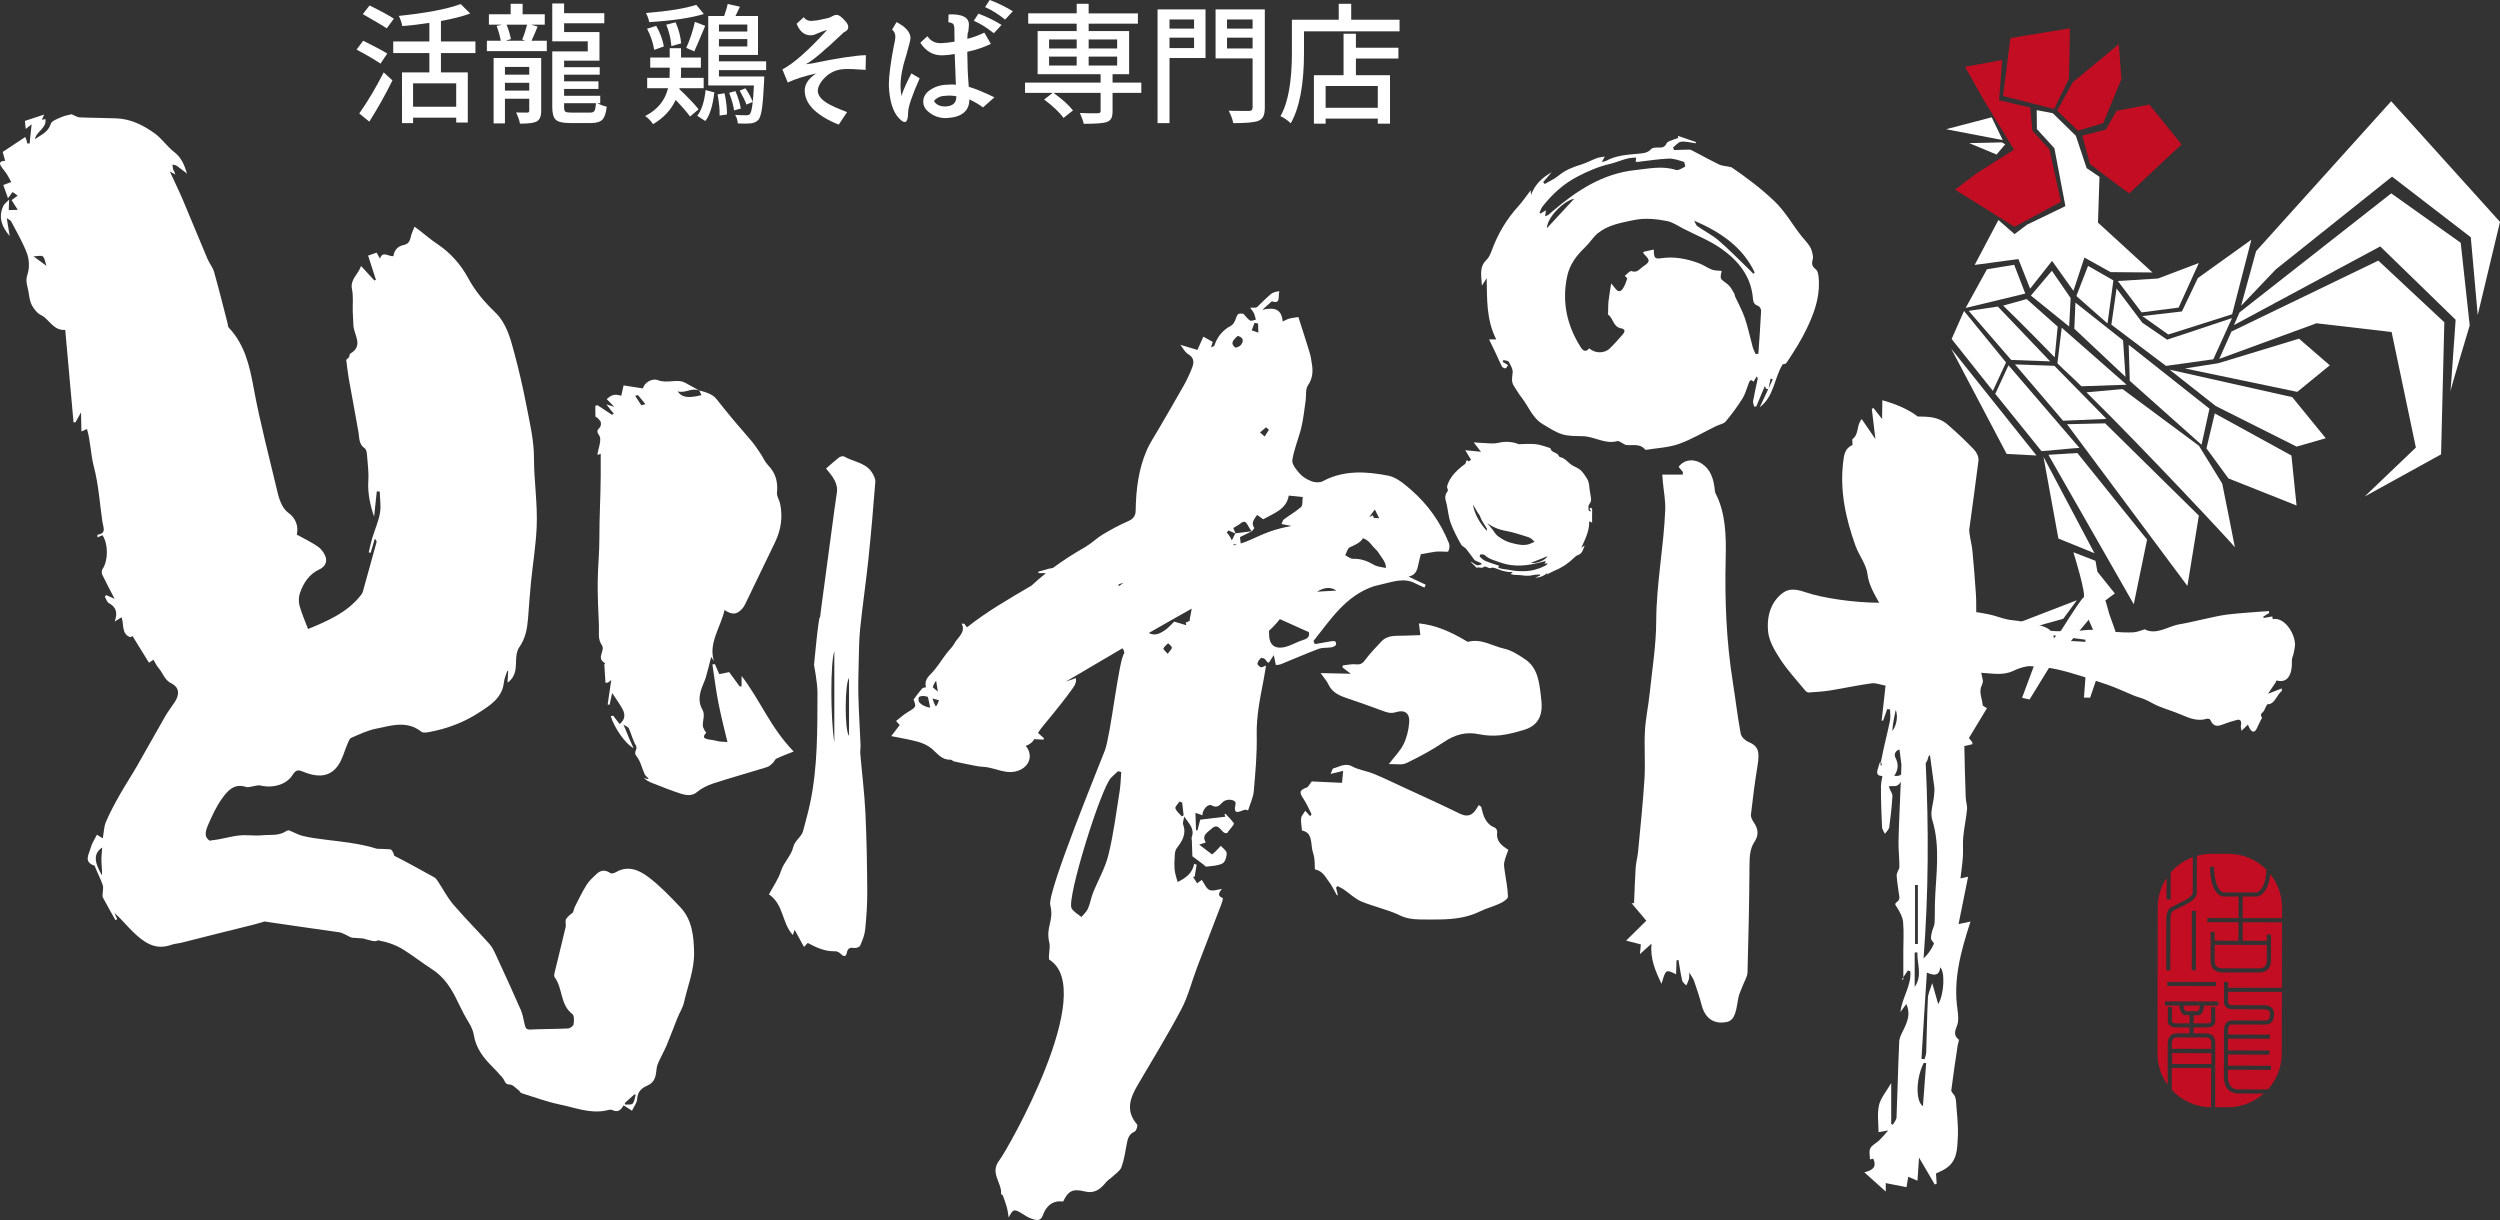
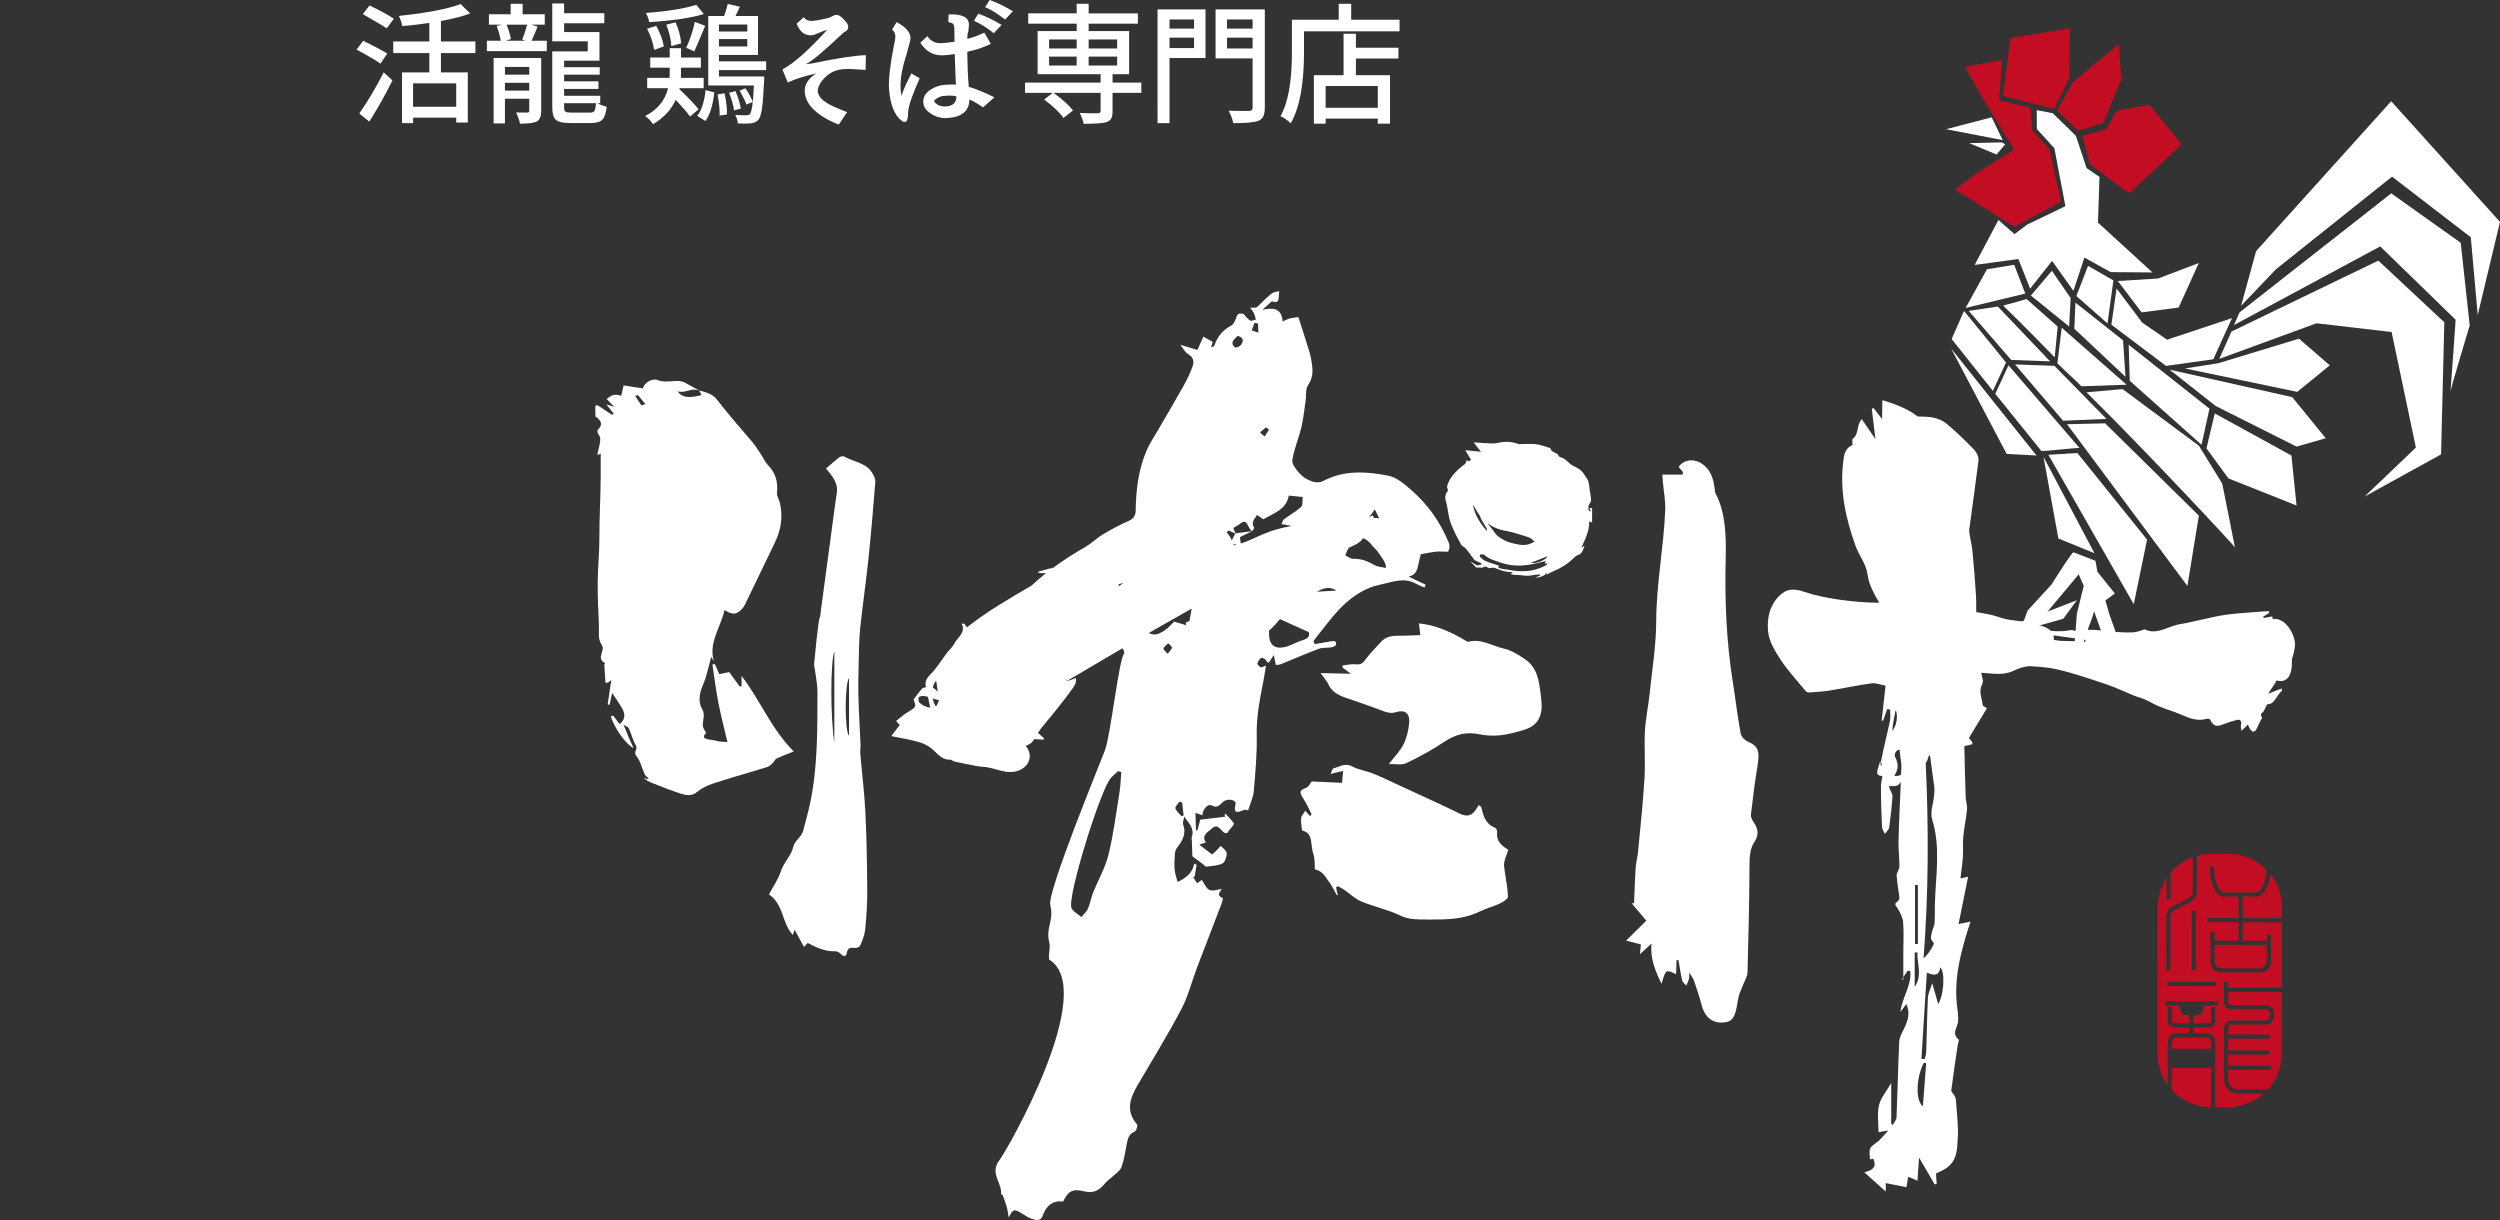
<svg xmlns="http://www.w3.org/2000/svg" version="1.1" x="0px" y="0px" width="533.527px" height="260.355px" viewBox="0 0 533.527 260.355" style="enable-background:new 0 0 533.527 260.355;" xml:space="preserve">
  <rect x="0" y="0" width="533.527" height="260.355" fill="#333333" stroke="none" />
  <style type="text/css">
	.st0{fill:#FFFFFF;}
	.st1{fill:#C30D23;}
</style>
  <defs>
</defs>
  <g>
    <g>
      <g>
        <path class="st0" d="M149.226,83.319c1.534,0.388,2.909,0.866,3.65,1.807c1.283,1.629,2.601,3.248,3.949,4.859     c1.206,1.442,2.513,2.857,3.696,4.305c0.71,0.87,1.283,1.777,1.885,2.675c0.514,0.767,0.815,1.597,1.501,2.306     c1.8,1.857,2.107,3.828,1.91,5.898c-0.069,0.725,0.471,1.464,0.637,2.204c0.641,2.844,0.259,5.647-1.081,8.411     c-2.134,4.4-4.238,8.805-6.373,13.205c-0.182,0.375-0.428,0.752-0.767,1.087c-1.116,1.105-1.965,1.154-3.608,0.115     c-0.83,3.681-3.494,7.118-2.259,10.884c-0.186-0.276-0.371-0.553-0.595-0.886c-0.391,1.519-0.719,2.958-1.145,4.387     c-0.271,0.909-0.763,1.797-1.024,2.707c-0.403,1.402-0.517,2.753,0.316,4.192c0.589,1.016,0.037,2.246,0.072,3.38     c0.011,0.365,0.258,0.729,0.42,1.09c0.073,0.163,0.371,0.374,0.278,0.47c-1.53,1.57,1.156,1.328,2.258,1.697     c0.594,0.199,1.422,0.164,2.297,0.25c-0.667-2.861-1.395-5.613-1.93-8.377c-0.528-2.727-0.86-5.466-1.278-8.2     c0.18-0.018,0.36-0.036,0.539-0.054c0.291,0.669,0.582,1.339,0.929,2.138c0.636-0.131,1.279-0.263,2.115-0.435     c0.639,0.874,1.442,1.973,2.246,3.071c0.134-0.02,0.268-0.041,0.402-0.061c0-0.731,0-1.462,0-2.193     c4.058,5.299,6.122,10.982,11.116,16.125c-1.163,0.47-2.465,0.935-3.627,1.496c-0.441,0.213-0.501,0.671-0.84,0.978     c-0.354,0.321-0.736,0.703-1.279,0.871c-3.813,1.183-7.722,2.267-11.488,3.497c-1.314,0.429-2.549,1.088-3.394,1.809     c-1.094,0.933-2.361,0.694-3.491,0.335c-2.074-0.659-4.013-1.462-5.984-2.224c-0.754-0.292-1.443-0.639-1.898-1.163     c0.247,0.097,0.494,0.194,0.741,0.291c0.104-0.037,0.208-0.074,0.311-0.11c-0.291-0.311-0.7-0.604-0.853-0.936     c-0.607-1.311-0.827-2.717-1.798-3.925c-0.656-0.816,0.383-1.413-0.052-2.158c-0.703-1.201-0.966-2.485-1.538-3.715     c-0.139-0.299-0.758-0.524-1.156-0.784c0.126,0.278,0.259,0.555,0.375,0.834c0.287,0.693,0.554,1.39,0.852,2.081     c0.31,0.721,0.647,1.437,0.949,2.102c-1.593-0.764-4.072-4.194-4.863-6.809c0.169-0.043,0.337-0.086,0.506-0.129     c0.443,0.576,0.886,1.152,1.39,1.809c1.29-1.069,1.174-2.19,0.555-3.299c-0.635-1.137-1.447-2.242-2.162-3.332     c-0.167,0.778-0.351,1.634-0.534,2.49c-0.14-0.009-0.281-0.017-0.421-0.026c0.25-1.693,0.499-3.386,0.771-5.232     c-0.323,0.243-0.522,0.394-0.722,0.545c-0.174,0.01-0.347,0.02-0.52,0.031c-0.083-1.302-0.171-2.603-0.24-3.906     c-0.005-0.087,0.22-0.235,0.178-0.258c-2.11-1.171,0.193-2.599-0.756-3.953c-0.854-1.218-0.514-2.73-0.576-4.114     c-0.137-3.075-0.285-6.152-0.26-9.227c0.025-3.157,0.372-6.314,0.36-9.47c-0.017-4.394,0.262-8.784,0.283-13.177     c0.008-1.59,0.001-3.179,0.001-4.78c-0.152,0.067-0.359,0.159-0.61,0.269c-0.029-0.116-0.089-0.214-0.072-0.307     c0.21-1.101,0.662-2.208,0.566-3.299c-0.06-0.686-1.133-1.304-0.22-2.091c0.373-0.322,0.425-0.828,0.367-1.238     c-0.048-0.339-0.459-0.664-0.739-0.986c-0.099-0.113-0.41-0.199-0.415-0.3c-0.036-0.756-0.02-1.513-0.02-2.269     c0.152-0.043,0.304-0.086,0.456-0.129c1.022,0.678,2.044,1.355,3.067,2.032c0.142-0.062,0.285-0.124,0.427-0.186     c-0.461-0.579-0.921-1.157-1.606-2.017c0.798,0.246,1.099,0.339,1.693,0.522c-0.645-0.659-1.123-1.148-1.614-1.65     c0.747-0.616,1.444-1.29,3.098-0.706c0.182-0.795,0.344-1.505,0.507-2.213c1.212,0.188,2.662,0.412,4.129,0.639     c0.231-1.192,1.967-2.258,3.174-1.768c1.975,0.802,4.139-0.361,5.809,0.549c1.033,0.563,2.065,1.126,3.096,1.689     c-1.73-0.717-2.92,0.62-4.674,0.16c0.878,1.33,2.312,1.502,5.082,0.797C149.546,83.987,149.386,83.653,149.226,83.319z      M136.865,86.494c0.292-0.084,0.583-0.168,0.875-0.252c-0.529-0.641-1.059-1.282-1.588-1.922c-0.2,0.05-0.4,0.101-0.599,0.151     C135.99,85.145,136.427,85.82,136.865,86.494z" />
        <path class="st0" d="M173.726,141.906c0,0,1.014-11.114,1.286-10.147c0.094-0.763,0.18-1.526,0.282-2.287     c0.939-7.012,1.88-14.024,2.824-21.035c0.146-1.086,0.301-2.171,0.469-3.254c0.319-2.06-0.919-3.53-2.298-5.195     c0.889-0.769,1.79-1.598,2.758-2.352c0.26-0.202,0.85-0.358,1.079-0.224c1.96,1.142,4.58,1.316,5.914,3.353     c0.405,0.619,0.813,1.408,0.761,2.088c-0.424,5.5-0.9,10.999-1.476,16.487c-0.517,4.926-1.241,9.834-1.755,14.76     c-0.247,2.37-0.253,4.764-0.313,7.149c-0.062,2.466-0.129,4.936-0.064,7.401c0.091,3.445,0.311,6.887,0.457,10.33     c0.026,0.622-0.107,1.253-0.054,1.872c0.359,4.204,0.889,8.4,1.092,12.61c0.27,5.599,0.357,11.207,0.394,16.812     c0.017,2.706-0.175,5.421-0.444,8.117c-0.116,1.164-0.599,2.314-1.066,3.416c-0.121,0.286-0.844,0.565-1.225,0.502     c-0.99-0.164-1.446,0.074-1.628,1.023c-0.169,0.88-0.646,0.888-1.287,0.234c-0.282-0.288-0.785-0.568-1.176-0.556     c-2.16,0.066-3.978-0.759-5.882-1.775c-0.219,0.235-0.477,0.511-0.795,0.852c-0.654-1.205-1.29-2.377-1.994-3.673     c-0.127,0.387-0.226,0.687-0.371,1.131c-2.395-2.577-1.901-6.475-5.109-8.674c0.849-1.606,2.001-3.235,2.577-5.024     c0.599-1.86,2.185-3.242,2.603-5.062c0.332-1.449,1.774-2.151,2.118-3.489c0.5-1.94,1.057-3.869,1.472-5.825     c1.664-7.841,1.555-15.79,1.585-23.728C174.468,145.834,173.726,141.906,173.726,141.906z M178.055,158.466     c0-6.406,0-12.813,0-19.478C177.233,141.245,177.192,152.828,178.055,158.466z M181.191,157.055c0-4.217,0-8.269,0-12.369     C180.287,145.834,180.205,155.853,181.191,157.055z" />
      </g>
    </g>
-     <path class="st0" d="M145.229,193.658c-2.144-2.286-4.346-4.578-6.822-6.46c-1.979-1.504-4.371-2.594-6.984-1.058   c-0.327,0.192-0.919,0.362-1.151,0.197c-1.054-0.747-2.025-0.689-2.927,0.148c-0.768,0.712-1.58,1.439-2.135,2.315   c-0.925,1.46-1.673,3.038-2.465,4.582c-0.208,0.406-0.302,0.873-0.451,1.322c-0.459,0.424-1.136,0.841-1.494,1.452   c-0.249,0.425,0.042,1.141-0.086,1.683c-0.761,3.253-1.579,6.492-2.358,9.74c-0.074,0.308-0.15,0.755,0.003,0.959   c1.771,2.358,1.157,5.89,3.789,7.873c0.414,0.312,0.377,1.47,0.261,2.188c-0.059,0.363-0.751,0.863-1.177,0.884   c-2.7,0.133-5.407,0.101-8.106,0.234c-0.886,0.044-0.991-0.467-1.148-1.066c-0.268-1.026-0.395-2.114-0.813-3.071   c-1.715-3.926-3.503-7.82-5.3-11.709c-0.394-0.853-0.815-1.747-1.428-2.433c-2.54-2.84-5.241-5.534-7.715-8.43   c-1.28-1.499-2.2-3.315-3.301-4.976c-0.2-0.302-0.44-0.634-0.743-0.8c-2.844-1.563-5.676-3.152-8.568-4.619   c-0.027-0.501-0.524-1.342-0.81-1.357c-0.934-0.047-1.896-0.12-2.842-0.116c-3.56-1.117-7.295-1.492-11.009-1.946   c-1.609-0.197-3.225-0.413-4.8-0.788c-1.015-0.242-1.952-0.808-2.942-1.182c-0.178-0.067-0.476,0.039-0.657,0.16   c-1.584,1.064-3.414,0.7-5.131,0.875c-1.6,0.163-3.244-0.133-4.843,0.037c-1.939,0.206-3.836,0.829-5.775,1.023   c-0.193,0.019-0.363,0.067-0.55,0.094c-1.022-0.71-1.129-1.563-0.334-3.387c0.83-1.905,1.711-3.836,2.902-5.521   c1.199-1.696,2.633-3.432,5.249-2.548c0.398,0.135,0.92-0.092,1.384-0.151c0.532-0.068,1.101-0.292,1.59-0.176   c2.667,0.63,5.582-0.132,6.929-2.291c0.768-1.23,1.33-1.007,2.371-0.59c3.33,1.333,5.737,0.924,7.369-1.485   c0.912-1.347,1.304-3.039,1.964-4.561c0.195-0.45,0.406-1.076,0.778-1.237c1.707-0.739,3.426-1.58,5.23-1.94   c3.259-0.65,6.624-1.856,9.748,0.64c0.376,0.301,1.219,0.141,1.815,0.029c3.721-0.698,7.261-2.049,10.392-4.073   c2.385-1.541,5.075-3.152,5.409-6.559c0.08-0.816,0.477-1.601,0.728-2.4c0.058,0.002,0.117,0.005,0.175,0.007   c-0.042,0.785-0.083,1.57-0.134,2.517c1.88-1.357,1.762-3.152,1.827-4.942c0.032-0.885,0.178-1.915,0.665-2.604   c1.317-1.864,1.701-3.94,1.878-6.112c0.205-2.518,0.358-5.042,0.608-7.555c0.394-3.964,1.043-7.913,1.233-11.885   c0.238-4.967-0.572-9.917-0.573-14.908c-0.001-3.747-0.913-7.515-1.628-11.233c-0.734-3.817-1.624-7.612-2.629-11.367   c-0.812-3.037-1.683-6.179-4.022-8.429c-2.233-2.148-4.205-4.432-5.671-7.147c-1.636-3.028-3.824-5.538-6.713-7.456   c-1.275-0.846-2.437-1.859-3.653-2.794c-0.388-0.298-0.782-0.589-1.172-0.883c-0.186,0.454-0.38,0.905-0.556,1.363   c-0.377,0.978-0.279,2.263-1.713,2.543c-1.31,0.256-2.045,1.076-2.246,2.395c-1.019,0.129-2.311-1.244-2.85,0.524   c-0.303-0.537-0.589-1.042-0.724-1.282c-0.768,0.268-1.215,0.423-1.817,0.633c0.514,1.592,1.09,3.374,1.666,5.157   c-0.111,0.052-0.221,0.104-0.332,0.157c-0.885-0.967-1.771-1.934-2.84-3.102c-0.628,1.864-2.373,2.85-1.934,4.976   c0.321,1.555,0.115,3.217,0.163,4.831c0.029,0.964,0.095,1.926,0.143,2.889c0.101,2.041,2.251,4.315-0.696,6.025   c-0.158,0.092-0.095,0.506-0.23,0.706c-0.167,0.248-0.434,0.429-0.61,0.593c0.17,1.281,0.299,2.623,0.533,3.946   c0.676,3.837,1.42,7.662,2.08,11.501c0.215,1.254,0.045,2.585,1.339,3.455c0.308,0.208,0.435,0.827,0.469,1.271   c0.148,1.892,0.411,3.8,0.294,5.681c-0.164,2.628,0.384,5.109,1.232,7.639c0.192-1.801,0.384-3.603,0.575-5.404   c0.21,0.011,0.421,0.021,0.631,0.032c0.035,1.538,0.305,3.117,0.044,4.603c-0.32,1.821-1.111,3.556-1.649,5.343   c-0.301,0.999-0.502,2.028-0.748,3.044c0.136,0.028,0.272,0.055,0.408,0.083c0.294-0.994,0.588-1.988,0.882-2.981   c0.362,0.311,0.422,0.556,0.364,0.768c-0.961,3.522-1.931,7.041-2.92,10.554c-0.081,0.289-0.291,0.556-0.484,0.799   c-2.878,3.623-6.939,5.37-11.196,7.13c-0.655-1.75-1.372-3.342-1.823-5.006c-0.227-0.838-0.188-1.881,0.102-2.701   c0.751-2.124,1.915-3.979,4.105-4.999c1.185-0.552,1.818-1.582,1.301-2.853c-0.319-0.784-0.92-1.588-1.615-2.059   c-1.42-0.964-2.988-1.709-4.48-2.535c0.454-1.797-0.299-3.574-1.724-4.59c-0.591-0.421-1.096-1.065-1.429-1.715   c-0.429-0.835-0.725-1.76-0.941-2.679c-1.753-7.436-3.732-14.832-5.111-22.337c-0.872-4.747-1.894-9.23-5.306-12.85   c-0.188-0.199-0.169-0.59-0.247-0.892c-0.951-3.665-1.856-7.342-2.885-10.985c-0.278-0.982-1.002-1.829-1.407-2.786   c-1.79-4.231-3.517-8.488-5.312-12.717c-0.808-1.903-1.722-3.76-2.722-5.929c0.575,0.305,0.807,0.428,1.171,0.621   c-0.112-0.319-0.153-0.466-0.215-0.603c-0.087-0.191-0.233-0.366-0.279-0.565c-0.072-0.307-0.08-0.629-0.116-0.945   c0.307,0.087,0.663,0.103,0.913,0.273c0.666,0.453,1.286,0.972,2.197,1.675c-0.619-2.041-1.284-3.495-2.749-4.622   c-1.505-1.158-2.604-2.855-4.138-3.962c-2.399-1.731-5.058-3.088-8.126-3.218c-2.635-0.112-5.276-0.097-7.911-0.213   c-0.52-0.023-1.025-0.386-1.717-0.665c-0.554,0.147-1.408,0.268-2.166,0.605c-0.839,0.373-2.084,0.794-2.285,1.456   c-0.56,1.843-2.123,2.321-3.368,3.272c0.289-1.713,2.53-2.317,2.236-4.299c-0.227,0.041-0.453,0.082-0.766,0.139   c0.217-0.477,0.373-0.821,0.503-1.106c-1.386,0.455-2.717,0.892-4.117,1.352c0.055,0.527,0.109,1.051,0.178,1.712   c0.518-0.408,0.829-0.653,1.256-0.99c-0.16,1.537-0.293,2.825-0.426,4.112C6.15,30.626,5.975,30.612,5.8,30.597   c-0.035-0.196-0.057-0.397-0.11-0.589c-0.048-0.176-0.129-0.344-0.296-0.774c-1.717,1.138-3.293,2.183-4.822,3.197   c0.217,0.772,0.355,1.26,0.531,1.885c-1.581,0.073-1.152,0.803-0.617,1.549c0.307,0.429,0.668,0.823,0.95,1.267   c0.349,0.551,0.642,1.138,0.959,1.71c-0.585,0.219-1.17,0.438-1.694,0.634c0.315,0.893,0.634,1.795,1.002,2.836   c0.339-0.463,0.623-0.849,0.98-1.336c0.415,0.291,0.729,0.512,1.086,0.763c-0.614,0.461-0.959,0.72-1.294,0.972   c0.458,0.72,0.837,1.316,1.319,2.075c-0.783,0.018-1.347,0.03-1.926,0.043c0.022-0.604,0.042-1.151,0.082-2.227   c-0.621,0.631-0.992,0.871-1.169,1.212c-1.092,2.097-0.682,4.298,1.29,6.559c-0.211-1.281-0.39-2.367-0.628-3.814   c0.535,0.37,0.818,0.461,0.915,0.648c1.182,2.292,2.537,4.526,3.419,6.931c0.486,1.325,0.53,3.064,0.093,4.393   c-0.356,1.08-0.237,1.852,0.015,2.807c0.281,1.064,0.312,2.204,0.669,3.237c0.264,0.762,0.802,1.471,1.356,2.079   c0.415,0.455,1.091,0.66,1.578,1.064c1.338,1.114,2.268,2.852,4.433,2.684c0.593,6.621,1.18,13.171,1.767,19.721   c0.139,0,0.279,0,0.418,0c0.316-0.568,0.632-1.136,1.18-2.119c0.037,1.615,0.063,2.777,0.092,4.077   c0.501-0.229,0.869-0.397,1.176-0.537c0.8,2.675,0.772,5.405,1.48,8.077c1.014,3.829,1.249,7.863,1.831,11.807   c0.163,1.106,0.928,2.425-1.066,2.675c-0.015,0.002,0.004,0.271,0.011,0.585c0.409-0.183,0.732-0.328,1.053-0.473   c1.265,1.856,1.248,5.371,0.035,7.2c-0.197,0.297-0.244,0.871-0.092,1.19c0.801,1.683,1.689,3.325,2.655,5.19   c-0.781-0.349-1.284-0.573-1.787-0.798c-0.103,0.112-0.205,0.223-0.308,0.335c0.28,0.47,0.447,1.149,0.861,1.373   c1.522,0.821,1.944,2.017,1.249,3.936c0.7-0.432,1.016-0.627,1.475-0.911c0.528,1.59-0.055,3.595,1.885,4.263   c0.203-0.123,0.382-0.231,0.436-0.263c1.224,1.981,2.369,3.833,3.523,5.701c0.41-0.277,0.65-0.439,0.959-0.648   c0.384,0.643,0.65,1.296,1.094,1.789c0.939,1.044,1.206,2.507,2.715,3.262c1.729,0.865,1.81,2.367,0.71,4.022   c-0.673,1.012-1.425,1.977-2.03,3.027c-2.002,3.474-3.931,6.989-5.932,10.464c-1.232,2.139-2.592,4.205-3.804,6.354   c-1.047,1.856-2.067,3.741-2.899,5.697c-0.436,1.026-0.444,2.233-0.672,3.509c-0.542-0.332-0.921-0.564-1.258-0.77   c-0.478,0.982-1.092,1.865-1.337,2.84c-0.328,1.306-1.587,2.949,0.793,3.752c0.134,0.045,0.179,0.361,0.262,0.552   c0.524,1.209,1.113,2.396,1.539,3.638c0.174,0.508-0.008,1.135-0.019,1.709c-0.006,0.297-0.097,0.65,0.028,0.883   c0.871,1.63,1.788,3.236,2.691,4.85c0.128-0.066,0.255-0.132,0.382-0.197c-0.2-0.445-0.4-0.89-0.6-1.335   c1.438,1.222,2.561,2.679,3.869,3.945c2.286,2.213,4.732,4.138,8.281,2.86c0.698-0.251,1.472-0.28,2.199-0.462   c5.073-1.268,10.134-2.587,15.218-3.812c0.829-0.2,1.655-0.466,2.485-0.704c5.308,0.815,10.633,1.521,15.946,2.302   c0.438,0.064,0.855,0.301,1.272,0.478c0.537,0.228,1.056,0.659,1.6,0.688c0.73,0.04,1.459,0.087,2.185,0.145   c0.614,0.173,1.223,0.357,1.852,0.491c0.59,0.125,0.988,0.159,1.32-0.096c1.887,0.346,3.718,0.926,5.429,1.99   c2.102,1.306,4.056,2.857,6.139,4.196c2.594,1.667,4.17,4.108,5.628,7.248c0,0,1.088,2.16,1.208,2.387   c0.743,1.417,1.817,2.802,2.055,4.316c0.464,2.951,2.103,4.993,4.063,6.935c0.502,0.497,0.972,1.028,1.444,1.554   c0.314,0.349,0.666,0.683,0.894,1.086c0.306,0.541,0.384,1.066,1.3,1.078c0.649,0.009,1.295,0.79,1.923,1.253   c0.216,0.159,0.341,0.511,0.566,0.581c2.737,0.851,5.445,1.864,8.24,2.439c3.174,0.654,6.297,1.932,9.65,1.303   c0.492-0.092,1.094-0.332,1.475-0.145c1.159,0.57,1.836,0.082,2.416-0.996c0.565,0.36,1.058,0.675,1.804,1.151   c0.391-0.843,1.049-1.652,1.097-2.496c0.093-1.627,0.986-2.354,2.271-2.916c1.483-0.648,1.739-2.001,1.869-3.442   c0.047-0.525,0.216-1.062,0.434-1.544c0.543-1.196,1.206-2.339,1.715-3.549c0.819-1.946,1.537-3.936,2.327-5.895   c0.441-1.095,1.126-2.123,1.379-3.256c0.797-3.576,2.253-7.01,2.156-10.786C148.04,199.69,147.695,196.289,145.229,193.658z    M7.152,54.708c0.889-0.02,1.67-0.266,1.989,0.012c0.417,0.364,0.468,1.144,0.769,2.01C8.884,55.979,8.151,55.441,7.152,54.708z    M21.765,186.82c-1.828-3.095-1.713-4.745,0.039-5.954c-0.057,0.94-0.178,1.914-0.159,2.886   C21.666,184.773,21.82,185.791,21.765,186.82z M135.017,235.516c-0.257,0.307-1.033,0.163-1.577,0.221   c-0.036-0.107-0.072-0.214-0.108-0.321c0.675-0.614,1.351-1.229,2.026-1.843c0.105,0.006,0.211,0.012,0.316,0.018   C135.473,234.248,135.42,235.034,135.017,235.516z" />
    <g>
      <g>
        <g>
          <path class="st0" d="M339.55,108.376c-0.095-0.025-0.232,0.109-0.355,0.175c0.138,0.207,0.236,0.354,0.333,0.502      c-0.045,0.039-0.09,0.079-0.135,0.118c-0.136-0.119-0.381-0.231-0.389-0.359c-0.025-0.37-0.07-0.817,0.107-1.102      c0.242-0.39,0.513-0.721,0.438-1.212c-0.064-0.417-0.086-0.842-0.181-1.251c-0.247-1.064-0.09-2.227-0.736-3.192      c-0.388-0.578-0.752-1.201-1.255-1.662c-0.471-0.432-1.099-0.703-1.681-1c-0.995-0.508-1.576-1.632-2.774-1.84      c-0.117-0.02-0.209-0.207-0.304-0.323c-0.096-0.117-0.157-0.279-0.276-0.358c-0.526-0.347-1.273-0.417-1.456-1.188      c-0.006-0.027-0.058-0.053-0.093-0.063c-1.004-0.289-1.993-0.719-3.016-0.826c-1.213-0.126-2.45-0.024-3.679,0      c-1.27-0.532-2.767-0.669-4.414-0.276c-0.515,0.123-1.077,0.125-1.599,0.106c-1.14-0.041-2.269-0.132-3.583-0.213      c0.521,0.669,0.961,1.235,1.557,2c-1.348-0.134-2.272-0.225-3.354-0.333c0.459,0.761,0.854,1.416,1.239,2.054      c-0.174,0.111-0.349,0.225-0.521,0.34c-0.129-0.096-0.267-0.198-0.39-0.289c-0.122,0.299-0.234,0.566-0.339,0.821      c-0.227,0.167-0.462,0.318-0.684,0.499c-1.21,0.985-2.251,2.02-2.883,3.434c-0.174,0.39-0.408,0.952-0.254,1.245      c0.266,0.505,0.037,0.726-0.205,1.047c-0.095,0.125-0.119,0.307-0.165,0.466c-0.191,0.659,0.078,1.251,0.225,1.877      c0.319,1.36,0.381,2.753,0.89,4.102c0.615,1.632,1.41,3.146,2.271,4.641c0.071,0.124,0.226,0.2,0.346,0.294      c0.217,0.171,0.48,0.304,0.647,0.514c0.57,0.719,1.104,1.466,1.656,2.199c0.08,0.106,0.161,0.234,0.272,0.288      c0.439,0.211,0.891,0.396,1.338,0.592c-0.004,0.088-0.009,0.176-0.014,0.264c-0.312,0.066-0.667,0.257-0.925,0.168      c-0.426-0.147-0.79-0.475-1.18-0.726c-0.031,0.027-0.063,0.053-0.094,0.079c0.435,0.426,0.87,0.852,1.306,1.277      c0.02-0.064,0.04-0.127,0.061-0.191c0.295,0.032,0.59,0.075,0.887,0.089c0.117,0.006,0.268-0.017,0.35-0.088      c0.286-0.247,0.542-0.177,0.842-0.021c0.209,0.109,0.508,0.249,0.686,0.176c0.486-0.199,0.884-0.033,1.316,0.129      c0.983,0.368,1.963,0.759,3.046,0.705c0.105-0.005,0.213,0.035,0.418,0.072c-0.17,0.122-0.26,0.187-0.488,0.351      c0.333,0.084,0.549,0.17,0.771,0.188c0.51,0.042,1.029,0.013,1.535,0.083c0.799,0.112,1.579,0.2,2.386-0.008      c0.51-0.131,1.059-0.113,1.591-0.162c0.019,0.075,0.038,0.151,0.057,0.226c-0.341,0.15-0.682,0.301-1.135,0.501      c1.108-0.084,1.985-0.397,2.703-1.11c-0.033,0.083-0.066,0.166-0.165,0.415c0.659-0.334,1.167-0.636,1.708-0.856      c1.563-0.637,2.927-1.559,4.126-2.742c0.232-0.229,0.511-0.461,0.812-0.563c0.975-0.331,1.089-1.212,1.446-2.023      c-0.283,0.176-0.5,0.31-0.716,0.445c0.807-1.794,1.733-3.523,1.684-5.644c0.255,0.121,0.431,0.204,0.614,0.29      c-0.002-0.546-0.008-1.078-0.005-1.609c0.002-0.409,0.033-0.819,0.013-1.226C339.774,108.578,339.651,108.403,339.55,108.376z       M321.425,113.31c1.56,0.271,3.011,0.792,4.484,1.241c0.426,0.13,0.87,0.339,1.116,0.622c0.145,0.167,0.317,0.294,0.479,0.437      c-0.475,0.193-0.927,0.467-1.419,0.584c-1.227,0.292-2.416-0.054-3.607-0.343c-1.064-0.258-1.973-0.817-2.824-1.448      c-0.445-0.33-0.739-0.867-1.087-1.322c-0.37-0.484-0.764-0.955-1.147-1.433C318.473,112.441,319.777,113.024,321.425,113.31z       M314.343,107.656c0.325,0.586,0.659,1.169,1.018,1.739c0.128,0.204,0.268,0.4,0.411,0.592c0.086,0.211,0.162,0.427,0.255,0.636      c0.327,0.735,0.838,1.386,1.232,2.094c0.09,0.161,0.037,0.402,0.05,0.606C315.822,111.615,314.671,109.803,314.343,107.656z       M329.76,120.741c-1.341,0.671-2.767,1.102-4.262,1.146c-1.084,0.032-2.202-0.003-3.253-0.24      c-0.828-0.187-1.718-0.114-2.527-0.534c0.071-0.12,0.134-0.225,0.204-0.343c-0.061-0.035-0.104-0.07-0.154-0.087      c-0.934-0.323-1.889-0.597-2.796-0.984c-0.441-0.188-0.808-0.566-1.171-0.9c-0.065-0.06,0.051-0.466,0.09-0.467      c0.31-0.008,0.733-0.075,0.914,0.096c0.992,0.934,2.258,1.212,3.48,1.644c2.976,1.053,5.901,0.632,8.831-0.152      c0.166-0.044,0.329-0.099,0.497-0.134c0.069-0.014,0.147,0.011,0.312,0.028c-0.139,0.2-0.224,0.322-0.323,0.463      c0.215-0.017,0.414-0.034,0.612-0.05c0.018,0.034,0.035,0.067,0.053,0.101C330.1,120.469,329.951,120.646,329.76,120.741z       M326.701,120.122c1.243-0.495,2.402-0.956,3.562-1.417C329.813,119.609,327.742,120.369,326.701,120.122z" />
        </g>
        <g>
          <path class="st0" d="M284.076,138.158c0.357-0.056,0.754-0.225,0.999-0.472c0.125-0.126,0.039-0.72-0.103-0.786      c-0.277-0.13-0.668-0.083-0.999-0.03c-1.129,0.179-2.252,0.391-3.377,0.591c-0.095-0.223-0.19-0.445-0.284-0.668      c3.648-4.537,6.782-9.607,12.857-11.676c0.603-0.161,1.209-0.314,1.818-0.45c2.323-0.516,4.691-1.445,7.083-0.153      c0.619,0.334,1.283,0.588,1.926,0.879c0.09-0.201,0.181-0.403,0.271-0.604c-1.229-0.568-2.448-1.16-3.675-1.734      c1.136-0.233,1.744-0.907,2.001-2.161c0.209-1.02,0.482-2.026,0.625-2.621c1.184-0.206,2.154-0.394,3.131-0.535      c0.432-0.062,0.877-0.03,1.316-0.038c0.497-0.009,1.321,0.149,1.425-0.055c0.242-0.473,0.334-1.198,0.14-1.685      c-1.779-4.46-4.5-8.312-8.134-11.457c-1.42-1.229-3.066-2.641-4.807-2.983c-4.703-0.922-9.489-1.244-14.001,1.179      c-0.614,0.33-1.627,0.288-2.315,0.039c-0.942-0.342-1.912-0.904-2.572-1.636c-0.744-0.825-1.738-2.028-1.603-2.916      c0.359-2.367,1.361-4.63,1.923-6.978c0.447-1.868,0.636-3.797,0.915-5.702c0.159-1.089-0.076-2.415,0.475-3.228      c0.934-1.379,1.115-2.736,0.912-4.245c-0.129-0.965-0.279-1.941-0.558-2.871c-0.756-2.518-1.586-5.014-2.382-7.503      c-0.955,0.16-1.479,0.198-1.971,0.345c-0.465,0.139-0.896,0.391-1.383,0.612c-0.199-2.958-2.17-2.993-4.336-2.493      c0.755-0.68,1.374-1.237,2.036-1.833c1.995,0.74,1.258-1.16,1.607-2.136c-0.688,0.063-1.352,0.218-1.818,0.607      c-1.034,0.864-1.966,1.848-2.95,2.772c-0.09,0.084-0.256,0.113-0.39,0.121c-0.363,0.021-0.729,0.017-1.093,0.022      c0.265,0.368,0.588,0.71,0.781,1.112c0.214,0.445,0.31,0.946,0.458,1.423c-0.422,0.08-0.964,0.36-1.24,0.197      c-0.521-0.308-0.888-0.87-1.44-1.455c-1.231-0.089-1.197-0.077-1.725,1.341c-0.169,0.454-0.482,0.991-0.883,1.202      c-1.811,0.952-2.969,2.382-3.589,4.291c-0.037,0.113-0.299,0.153-0.704,0.344c0.181-0.583,0.283-0.915,0.361-1.165      c-0.646-0.362-1.216-0.682-2.002-1.123c-0.393,0.887-0.769,1.736-1.257,2.838c-1.047-0.314-2.351-0.705-3.646-1.094      c0.548,0.682,0.962,1.572,1.661,1.986c1.234,0.73,1.296,1.706,0.897,2.767c-0.514,1.367-1.144,2.706-1.86,3.982      c-1.787,3.186-3.652,6.329-5.48,9.492c-0.801,1.386-1.716,2.725-2.355,4.182c-1.816,4.142-2.335,8.541-2.402,13.016      c-0.016,1.039-0.499,1.732-1.578,2.201c-1.882,0.819-3.702,1.805-5.464,2.859c-1.132,0.678-2.099,1.629-3.205,2.344      c-0.034-0.002-0.072-0.007-0.104-0.008c-0.019,0.04-0.028,0.068-0.046,0.107c-0.083,0.051-0.161,0.113-0.246,0.161      c-2.444,1.381-4.795,2.888-7.026,4.535c-0.271,0.045-0.548,0.079-0.814,0.148c-0.764,0.198-1.522,0.429-2.282,0.646      c0.005,0.097,0.009,0.194,0.014,0.291c0.527,0.009,1.059,0.019,1.605,0.028c-1.068,0.844-2.094,1.736-3.093,2.659      c-4.778,2.792-9.503,5.516-13.763,8.897c-0.218-0.292-0.394-0.529-0.571-0.766c-0.19-0.009-0.38-0.018-0.57-0.026      c0.991,1.824-0.862,2.932-1.596,4.316c-0.377,0.711-1.073,1.321-1.587,1.996c-1.151,1.515-2.112,3.166-3.473,4.521      c-0.92,0.916-1.183,1.635-0.975,2.609c0.01,0.046,0.018,0.093,0.028,0.139c-0.016,0.001-0.033,0-0.05,0.001      c-0.296,0.028-0.656,0.127-0.835,0.332c-0.583,0.669-1.095,1.402-1.769,2.286c0.619,1.61,0.598,1.577-1.376,2.776      c-0.826,0.502-1.542,1.177-2.355,1.81c0.293,0.322,0.548,0.602,0.78,0.858c-0.563,0.734-1.089,1.421-1.809,2.361      c2.074,0.428,3.938,0.714,5.754,1.226c1.028,0.29,2.111,0.786,2.927,1.483c1.206,1.03,2.129,2.425,3.939,2.312      c0.247-0.016,0.521,0.326,0.799,0.387c1.553,0.341,3.11,0.656,4.668,0.958c0.514,0.1,1.037,0.168,1.555,0.193      c2.626,0.126,5.139,1.962,7.912,0.626c1.98-0.953,2.717-3.141,1.188-5.056c-0.015-0.018-0.026-0.043-0.04-0.062      c0.854-0.252,1.496-0.81,1.827-1.424c0.65,0.035,1.3,0.079,1.95,0.118c0.038-0.104,0.076-0.207,0.114-0.311      c-0.429-0.378-0.855-0.761-1.286-1.138c0.878-1.338,1.998-2.534,3.004-3.801c1.368-1.724,2.782-3.429,4.043-5.204      c0.521-0.733,1.256-1.529,1.059-2.689c-0.73,0.254-1.424,0.496-2.16,0.753c4.02-2.387,8.05-4.757,12.09-7.111      c0.206,0.23,0.356,0.559,0.402,1.055c-1.163,1.113-2.875,17.323-4.144,20.725c-0.97,2.602-12.351,30.244-11.666,33.007      c0.866,3.495-1.027,4.541-0.199,8.044c0.268,1.135-0.231,2.436-0.036,3.604c10.604,6.514-9.03,40.81-10.593,42.779      c-2.191,2.76,0.579,4.851,0.331,7.259c-0.007,0.068,0.313,0.135,0.355,0.248c0.312,0.842,0.636,1.685,0.87,2.55      c0.195,0.72,0.273,1.472,0.403,2.21c0.904-1.797,1.138-1.873,2.723-0.919c0.699,0.421,1.382,0.919,2.143,1.171      c0.844,0.279,1.93,0.63,2.363-0.596c0.805-2.277,2.24-3.337,4.394-3.075c1.004-2.126,1.944-2.81,4.464-2.176      c2.266,0.57,3.46-0.444,4.681-1.929c0.378-0.46,0.937-0.768,1.373-1.187c0.678-0.652,1.623-1.23,1.917-2.033      c0.578-1.578,0.823-3.281,1.134-4.946c0.212-1.131,0.44-2.13,1.702-2.661c0.344-0.145,0.697-1.295,0.503-1.519      c-2.533-2.909-1.48-5.662,0.167-8.471c3.142-5.358,6.398-10.659,9.293-16.146c1.467-2.781,2.221-5.927,3.345-8.89      c1.731-4.562,3.506-9.108,5.249-13.666c0.14-0.366,0.309-1.081,0.234-1.114c-1.516-0.661-0.464-1.493-0.187-1.967      c-0.886,0.102-1.928,0.528-2.65,0.219c-0.701-0.3-1.074-1.353-1.643-2.149c-0.26,0.19-0.609,0.446-0.993,0.726      c-0.346-0.537-0.622-0.966-0.898-1.395c0.12,0.005,0.24,0.011,0.359,0.016c0.144-0.855,0.288-1.711,0.433-2.567      c-0.17-0.08-0.34-0.16-0.51-0.241c-0.38,1.949-1.676,3.022-3.553,3.903c-0.228-0.899-0.553-1.736-0.629-2.595      c-0.098-1.104-0.038-2.229,0.04-3.339c0.033-0.464,0.179-0.994,0.458-1.354c1.147-1.482,2.044-2.971,1.317-4.958      c-0.144-0.395,0.107-0.933,0.22-1.714c1.105,1.565,2.252,2.657,1.618,4.363c-0.083,0.223,0.009,0.51,0.018,0.767      c0.041,1.224,0.081,2.447,0.11,3.34c0.856,0.638,1.604,1.193,2.349,1.751c0.214,0.16,0.441,0.495,0.625,0.47      c1.171-0.157,2.442-0.177,3.452-0.686c0.556-0.28,0.917-1.433,0.896-2.18c-0.015-0.54-0.801-1.059-1.244-1.587      c-0.376,0.404-0.741,0.818-1.132,1.207c-0.252,0.25-0.541,0.463-0.745,0.635c-0.918-0.701-1.77-1.35-2.735-2.086      c0.542-0.182,0.947-0.317,1.405-0.471c-0.977-1.568,0.396-2.136,1.192-2.903c1.774-1.71,2.127,1.429,3.419,0.857      c0.152-0.345,0.443-0.601,0.673-0.903c0.278-0.367,0.807-0.972,0.703-1.127c-0.507-0.753-1.19-1.39-1.81-2.068      c-0.067,0.054-0.134,0.108-0.2,0.162c0.071,0.16,0.143,0.32,0.214,0.48c-1.875,0.224-3.751,0.448-5.381,0.643      c-0.207,0.788-0.403,1.533-0.599,2.278c-0.102-0.011-0.203-0.021-0.304-0.032c-0.039-1.177-0.078-2.354-0.122-3.704      c0.64,0.221,1.053,0.364,1.504,0.52c-0.072-1.151,1.171-2.548,1.959-2.111c1.299,0.72,1.76-0.191,2.472-0.787      c0.923-0.773,2.827-0.409,2.63,0.458c-0.572,2.518,0.721,1.659,1.921,1.267c0.229-0.075,0.537,0.085,0.753,0.127      c0.447-1.451,1.098-2.749,1.214-4.093c0.344-3.983,0.713-7.99,0.626-11.977c-0.087-3.996,0.705-7.816,1.45-11.675      c0.192-0.997,0.339-2.002,0.534-3.164c-0.548,0.196-0.905,0.454-1.099,0.364c-0.317-0.147-0.766-0.557-0.729-0.789      c0.067-0.424,0.388-0.87,0.729-1.161c0.139-0.118,0.743,0.041,0.903,0.25c0.729,0.949,0.695,0.969,1.247,0.024      c0.16-0.275,0.354-0.531,0.614-0.916c0.168,0.82,0.297,1.446,0.436,2.124c0.438-0.068,0.762-0.059,1.036-0.17      c2.699-1.096,5.369-2.266,8.095-3.289C282.225,138.167,283.192,138.295,284.076,138.158z M238.941,168.871      c-0.726,4.518-1.29,9.08-2.374,13.516c-0.691,2.825-2.223,5.444-3.314,8.18c-0.432,1.082-0.6,2.27-1.066,3.333      c-0.295,0.673-0.919,1.205-1.396,1.801c-0.718-0.613-1.686-1.092-2.105-1.864c-1.096-2.015,6.196-25.494,8.409-27.84      c0.473-0.502,1.008-0.948,1.514-1.42c0.227,0.063,0.454,0.126,0.681,0.189C239.179,166.136,239.158,167.519,238.941,168.871z       M199.032,149.049c0.079,0.026,0.158,0.056,0.237,0.08c0.373,0.113,0.75,0.211,1.125,0.316      c-0.211,0.441-0.321,0.992-0.654,1.301c-0.005,0.005-0.015,0.007-0.02,0.012C199.401,150.262,199.167,149.673,199.032,149.049z       M238.741,125.111c0.008-0.142-0.01-0.281-0.01-0.422c0.351-0.11,0.703-0.218,1.059-0.319      C239.442,124.622,239.095,124.874,238.741,125.111z M263.236,116.148c0.216,0.01,0.413,0.019,0.645,0.03      c-0.013,0.021-0.018,0.032-0.029,0.052c-0.184,0.05-0.363,0.107-0.542,0.165C263.285,116.313,263.264,116.23,263.236,116.148z       M281.23,126.175c1.424-0.811,2.708-0.989,3.991-0.138c-1.395,0.083-2.789,0.174-4.186,0.239      C281.099,126.241,281.167,126.211,281.23,126.175z M293.104,120.49c-1.411-0.829-2.741-1.284-4.36-1.238      c-0.546,0.015-1.107-0.485-1.662-0.75c0.315-0.585,0.486-1.472,0.971-1.699c1.102-0.515,2.238-0.936,2.828-1.952      c0.692,0.26,1.329,0.717,1.881,1.484c0.419,0.582,1.064,1.014,1.43,1.62c0.626,1.036,1.614,1.98,1.591,3.254      C294.839,121.046,293.874,120.943,293.104,120.49z M294.333,110.594c-0.401-0.023-0.767-0.043-1.135-0.064      c-0.078-0.189-0.151-0.369-0.233-0.568c-0.257,0.151-0.516,0.279-0.776,0.395c0.383-0.511,0.719-0.959,1.221-1.628      C293.76,109.437,294.015,109.951,294.333,110.594z M270.806,91.725c-0.306,0.479-0.612,0.957-0.918,1.436      c-0.328-0.291-0.656-0.583-0.984-0.874c0.425-0.367,0.85-0.734,1.274-1.101C270.387,91.365,270.597,91.545,270.806,91.725z       M267.722,68.902c0.254,0.047,0.508,0.095,0.762,0.142c0.021,0.65,0.043,1.299,0.064,1.949      c-0.472-0.164-0.944-0.329-1.416-0.494C267.329,69.966,267.525,69.434,267.722,68.902z M268.276,109.888      c0.522,0.369,0.959,0.678,1.314,0.93c2.294-1.308,4.949-2.105,5.446-5.054c0.9,0.093,1.815,0.188,2.985,0.309      c-0.114,0.819,0.04,1.754-0.345,2.103c-1.114,1.007-2.465,1.752-3.676,2.662c-0.269,0.202-0.342,0.659-0.507,1.001      c0.733,0.139,1.407,0.267,2.135,0.404c-1.565,0.267-3.119,0.678-4.616,1.195c-1.807,0.623-3.509,1.536-5.291,2.239      c-0.305,0.12-0.622,0.216-0.942,0.304c-0.056-0.5-0.108-0.96-0.153-1.357c0.785-0.386,1.631-0.801,2.478-1.217      c0.003,0.004,0.006,0.009,0.009,0.013c0.007-0.009,0.017-0.02,0.025-0.029c0.006-0.003,0.011-0.005,0.016-0.008      c-0.004,0-0.007,0.001-0.011,0.001c0.21-0.26,0.593-0.636,0.537-0.717C266.901,111.528,267.691,110.8,268.276,109.888z       M264.129,71.676c1.308,0.347,1.313,1.133,0.694,1.949c-0.247,0.326-1.091,0.662-1.254,0.523      C262.381,73.133,263.381,72.447,264.129,71.676z M264.778,111.681c0.771-0.637,1.162-0.281,1.526,0.427      c0.229,0.445,0.521,0.857,0.789,1.282c-0.667,0.081-1.335,0.16-2.002,0.244c-0.476,0.059-0.951,0.123-1.427,0.186      c-0.147-0.36-0.294-0.721-0.466-1.144C263.76,112.327,264.317,112.061,264.778,111.681z M262.174,113.204      c0.221,0.097,0.831,0.364,1.452,0.635c-0.233,0.467-0.477,0.955-0.735,1.472c-0.209-0.437-0.447-0.866-0.748-1.275      c-0.1-0.135-0.218-0.26-0.345-0.38C261.926,113.502,262.039,113.366,262.174,113.204z M200.149,147.58      c-0.365-0.3-0.725-0.596-1.08-0.888c0.14-0.52,0.357-1.01,0.711-1.407C199.903,146.053,200.025,146.813,200.149,147.58z       M196.1,149.772c-0.007-0.139-0.202-0.725,0-0.97c0.216-0.261,0.817-0.316,1.232-0.251c0.236,0.037,0.469,0.112,0.702,0.183      c0.152,0.763,0.322,1.52,0.483,2.28C197.663,150.93,196.644,150.482,196.1,149.772z M249.192,139.528      c-0.461-0.551-0.987-0.984-0.915-1.13c0.213-0.435,0.66-0.758,1.016-1.124c0.283,0.311,0.795,0.626,0.791,0.934      C250.078,138.571,249.625,138.927,249.192,139.528z M252.224,174.241c-0.486-0.57-1.159-1.078-1.382-1.736      c-0.117-0.344,0.557-0.951,0.874-1.439c0.19,0.068,0.38,0.135,0.57,0.203c0.104,0.908,0.207,1.816,0.311,2.724      C252.472,174.075,252.348,174.158,252.224,174.241z M253.037,132.881c0.047,0.182,0.094,0.363,0.14,0.544      c-0.877-0.259-1.753-0.518-2.59-0.766c-0.546,0.511-1.237,1.356-2.112,1.925c-0.999,0.649-2.07,1.182-3.307,0.501      c3.039-1.75,6.093-3.473,9.151-5.191c-0.106,0.651-0.219,1.3-0.363,1.943c-0.059,0.266-0.071,0.478-0.052,0.654      C253.611,132.622,253.323,132.752,253.037,132.881z M278.173,136.552c-1.314,0.383-2.515,1.164-3.836,1.498      c-2.352,0.594-3.534-0.458-3.505-2.86c0.002-0.193-0.008-0.386-0.012-0.579c0.83-0.762,1.61-1.581,2.314-2.49      c1.987,0.907,4.007,1.807,6.185,2.788C279.508,135.691,279.233,136.242,278.173,136.552z" />
          <path class="st0" d="M328.813,148.279c-0.347-2.787-0.667-5.758-3.285-7.542c-1.413-0.963-2.961-1.972-4.586-2.324      c-2.496-0.54-4.811-2.187-7.56-1.455c-0.192,0.051-0.474-0.163-0.691-0.292c-3.095-1.836-6.336-3.284-9.872-3.626      c0.078,0.65,0.173,1.452,0.299,2.502c-1.17,0.039-2.184,0.055-3.196,0.109c-1.819,0.097-3.761-0.278-5.198,1.333      c-1.073,1.203-2.26,2.322-3.204,3.618c-0.581,0.798-1.014,1.312-2.119,1.174c-0.917-0.115-1.88,0.137-2.822,0.227      c-0.028,0.145-0.055,0.29-0.083,0.435c0.561,0.424,1.123,0.849,1.782,1.347c-2.21-0.049-4.235-0.094-6.45-0.142      c0.747,1.059,1.323,1.667,1.655,2.388c0.84,1.821,2.445,2.469,4.177,3.043c2.39,0.792,4.762,1.639,7.121,2.519      c1.033,0.386,1.933,0.771,3.15,0.384c1.85-0.588,2.965,0.261,2.812,2.17c-0.127,1.583-0.506,3.241-1.198,4.659      c-0.708,1.45-1.932,2.648-3.158,4.254c1.406-0.046,2.74,0.269,3.704-0.19c2.779-1.324,5.516-2.802,8.066-4.522      c2.353-1.588,4.697-2.239,7.494-1.658c1.464,0.304,3.036,0.389,4.52,0.223c1.78-0.199,3.544-0.687,5.263-1.216      c0.842-0.259,1.728-0.745,2.315-1.384C329.344,152.575,329.067,150.328,328.813,148.279z" />
          <path class="st0" d="M285.124,189.428c0.125,0.522,0.25,1.044,0.376,1.565c-0.056,0.036-0.111,0.072-0.167,0.108      c-0.607-1.047-1.113-2.173-1.851-3.118c-0.669-0.857-1.169-2.092-2.874-2.456c-0.07-0.8,0.069-2.203-0.359-3.406      c-0.636-1.788,0.084-4.408-2.385-4.878c-0.089-1.009-0.28-1.836-0.189-2.63c0.059-0.514,0.53-0.982,0.881-1.581      c0.489,0.541,0.742,0.822,1.05,1.162c0.14-0.236,0.309-0.409,0.274-0.479c-0.557-1.106-1.061-2.25-1.735-3.282      c-0.929-1.423-0.839-1.766,0.72-2.37c0.372-0.144,0.589-0.687,1.077-1.295c1.867,0.085,4.013,0.183,6.457,0.295      c0.063-0.665,0.147-1.544,0.242-2.544c-1.077,0.26-1.696,0.409-2.677,0.646c0.303-0.64,0.391-1.14,0.587-1.187      c1.317-0.314,2.489-1.255,4.052-0.402c1.365,0.745,3.02,0.936,4.48,1.535c2.167,0.889,4.28,1.911,6.407,2.895      c4.027,1.864,8.072,3.693,12.059,5.639c1.602,0.782,2.657,0.382,3.524-1.021c0.165-0.267,0.332-0.533,0.505-0.81      c0.313,0.237,0.507,0.306,0.532,0.414c0.428,1.836,0.886,3.624,2.932,4.411c0.251,0.097,0.517,0.64,0.475,0.932      c-0.287,2,1.027,2.935,2.375,3.791c-0.304,0.896-0.681,1.751-0.866,2.645c-0.12,0.581,0.003,1.226,0.084,1.833      c0.246,1.839,0.661,3.671,0.7,5.513c0.01,0.485-1.037,1.14-1.719,1.46c-1.399,0.657-2.93,1.036-4.314,1.717      c-2.718,1.338-5.607,1.645-8.56,1.694c-1.416,0.023-2.833,0.015-4.25-0.007c-1.501-0.023-2.873-0.209-4.338-0.915      c-2.565-1.236-5.445-1.801-8.084-2.907c-1.381-0.579-2.523-1.722-3.79-2.586c-0.404-0.275-0.862-0.472-1.296-0.704      C285.347,189.213,285.236,189.321,285.124,189.428z" />
        </g>
      </g>
-       <path class="st0" d="M387.488,57.457c-1.028-0.766-0.777-1.435-0.595-2.319c0.071-0.346-0.054-0.737-0.114-1.103    c-0.249-1.52-1.367-2.459-2.271-3.586c-1.961-2.446-3.432-5.209-5.766-7.452c-2.822-2.712-5.896-5.013-9.086-7.209    c-0.263-0.182-0.652-0.186-0.984-0.262c-0.605-0.137-1.267-0.152-1.808-0.417c-1.849-0.907-3.654-1.903-5.48-2.856    c-0.263-0.137-0.552-0.319-0.829-0.32c-1.094-0.003-2.189,0.058-3.283,0.095c-0.076-0.183-0.152-0.365-0.227-0.547    c0.568-0.434,1.103-1.166,1.712-1.235c1.005-0.115,2.059,0.198,3.092,0.331c0.038-0.084,0.076-0.168,0.114-0.252    c-1.293-0.442-2.586-0.884-3.88-1.326c0.021,0.148,0.041,0.297,0.062,0.445c-0.629,0.222-1.268,0.419-1.882,0.677    c-0.242,0.102-0.526,0.293-0.624,0.517c-0.341,0.776-0.928,0.882-1.685,0.855c-0.529-0.018-1.27-0.013-1.56,0.306    c-0.794,0.873-1.76,0.921-2.791,1.01c-2.347,0.203-4.71,0.358-6.852,1.515c-0.209,0.113-0.466,0.135-0.917,0.258    c0.227-0.412,0.347-0.63,0.651-1.182c-0.756,0.152-1.277,0.186-1.743,0.363c-1.075,0.408-2.097,0.97-3.19,1.315    c-1.727,0.546-3.393,1.121-4.827,2.323c-0.907,0.759-2.037,1.252-3.067,1.865c-0.111-0.134-0.222-0.269-0.333-0.403    c0.545-0.634,1.091-1.268,1.816-2.111c-2.163,1.241-3.638,2.722-4.405,4.861c-0.014-0.2-0.027-0.401-0.067-1    c-1.013,1.313-1.75,2.415-2.633,3.385c-2.552,2.802-4.425,5.986-5.711,9.543c-0.249,0.689-0.59,1.427-1.101,1.924    c-1.656,1.612-1.036,3.508-0.975,5.496c0.404-0.63,0.713-1.112,1.022-1.593c0.097,4.415-0.109,8.813,2.042,13.062    c-0.634,0.002-1.071,0.004-1.524,0.005c0.531,1.103,1.057,2.176,1.565,3.256c0.391,0.831,0.724,1.69,1.159,2.496    c0.123,0.229,0.541,0.464,0.773,0.421c0.216-0.04,0.365-0.446,0.549-0.698c-0.478-0.286-0.819-0.49-1.16-0.694    c0.053-0.123,0.106-0.246,0.159-0.369c0.392,0.11,0.995,0.101,1.136,0.352c0.407,0.725,0.93,1.588,0.848,2.335    c-0.113,1.024-0.342,1.957,0.284,2.878c0.532,0.782,0.987,1.623,1.575,2.36c1.529,1.917,2.333,4.426,4.575,5.756    c1.343,0.796,2.683,1.706,4.15,2.155c1.371,0.42,2.906,0.362,4.372,0.401c2.505,0.068,4.77,1.784,7.397,1.048    c0.256-0.072,0.623,0.217,0.928,0.361c0.307,0.144,0.588,0.415,0.904,0.459c1.402,0.194,2.982-0.385,4.098,1.002    c0.039,0.049,0.168,0.051,0.249,0.038c2.312-0.385,4.733-0.468,6.908-1.241c2.766-0.983,5.33-2.529,7.986-3.824    c0.685-0.334,1.594-0.461,2.039-0.989c1.304-1.546,2.508-3.194,3.587-4.906c0.599-0.95,0.87-2.108,1.294-3.17    c0.214-0.536,0.427-1.113,1.039-0.38c0.231-0.378,0.47-0.768,0.708-1.158c0.194,0.269,0.217,0.439,0.184,0.597    c-0.323,1.546-0.685,3.086-0.964,4.64c-0.067,0.373,0.136,0.795,0.215,1.194c0.154-0.005,0.307-0.01,0.461-0.015    c0.609-1.451,1.218-2.901,1.832-4.366c0.09,0.213,0.163,0.388,0.237,0.563c0.157,0.046,0.313,0.092,0.47,0.137    c-0.601,1.281-1.202,2.562-1.802,3.843c3.128-2.371,3.067-6.31,4.921-9.193c0.306-0.012,0.645-0.076,0.78-0.277    c1.612-2.405,3.147-4.813,4.409-7.474c1.501-3.165,2.608-6.268,2.523-9.744C388.153,59.267,388.084,57.901,387.488,57.457z     M374.466,58.139c-0.089,0.098-0.177,0.197-0.266,0.295c-0.407-0.409-0.805-0.828-1.221-1.227    c-2.057-1.974-4.042-4.032-6.207-5.881c-1.373-1.172-3.037-1.998-4.519-3.052c-0.338-0.24-0.464-0.779-0.688-1.18    C367.111,49.5,371.859,52.633,374.466,58.139z M328.746,45.572c-0.068-0.051-0.136-0.102-0.205-0.154    c0.207-0.445,0.338-0.947,0.632-1.324c2.07-2.656,4.542-4.906,7.528-6.44c2.166-1.113,4.465-2.121,6.823-2.657    c1.859-0.422,3.591-1.429,5.636-1.359c-0.028,0.311-0.053,0.586-0.081,0.892c0.156,0.012,0.278,0.04,0.396,0.026    c2.205-0.249,4.404-0.615,6.615-0.709c1.074-0.045,2.184,0.367,3.241,0.693c0.19,0.059,0.346,0.994,0.269,1.033    c-0.621,0.316-1.413,0.86-1.945,0.689c-2.913-0.934-5.746-0.274-8.64,0.031c-7.046,0.742-12.565,4.422-17.745,8.841    c-0.293,0.25-0.572,0.519-0.878,0.751c-0.127,0.096-0.309,0.119-0.659,0.244c0.089-0.539,0.144-0.869,0.207-1.251    C329.519,45.123,329.132,45.347,328.746,45.572z M330.122,48.707c0.037-2.268,3.5-5.808,5.847-6.313    C333.929,44.597,332.025,46.652,330.122,48.707z M375.259,75.479c-0.196,0.031-0.392,0.062-0.587,0.093    c-0.213-0.505-0.484-0.995-0.629-1.519c-0.566-2.051-0.989-4.147-1.668-6.158c-0.53-1.569-1.365-3.034-2.052-4.551    c-0.118-0.26-0.124-0.58-0.272-0.816c-0.394-0.625-0.734-1.344-1.281-1.803c-1.508-1.266-1.839-0.879-1.34-2.911    c-0.707-0.084-1.452-0.04-2.091-0.278c-0.973-0.363-1.837-1.018-2.811-1.377c-2.606-0.961-5.347-1.477-8.08-1.042    c-1.267,0.201-1.4-0.2-1.495-1.111c-0.021-0.203-0.005-0.41-0.007-0.752c-0.852,0.187-1.513,0.33-2.173,0.48    c-0.031,0.007-0.049,0.068-0.094,0.134c0.04,0.095,0.059,0.238,0.14,0.318c1.376,1.36,1.387,1.662-0.208,2.721    c-0.704,0.467-1.221,1.42-2.432,0.945c-0.315-0.123-0.995,0.686-1.432,1.011c0.176,0.2,0.554,0.468,0.511,0.605    c-0.217,0.694-0.475,1.397-0.852,2.014c-0.356,0.583-0.891,1.009-1.536,0.254c-0.283-0.331-0.554-0.673-1.026-1.249    c-0.213,1.391-0.431,2.575-0.565,3.768c-0.092,0.822-0.064,1.657-0.092,2.486c-0.004,0.128-0.078,0.337-0.029,0.37    c1.16,0.757,1.089,2.659,2.759,2.945c1.066,0.183,0.859,0.78,0.35,1.359c-0.879,1.001-1.757,2.007-2.71,2.935    c-1.15,1.121-3.177,1.106-4.398-0.016c-0.815,0.992-1.393,0.439-1.895-0.363c-2.868-4.579-3.933-9.477-2.851-14.845    c0.535-2.654,2.01-4.601,3.895-6.39c0.971-0.921,1.674-2.145,2.705-2.977c2.203-1.777,4.949-2.224,7.64-2.79    c2.404-0.506,4.787-0.25,7.121,0.204c1.22,0.238,2.335,1.043,3.479,1.628c2.715,1.388,5.612,2.523,8.083,4.261    c3.65,2.569,6.413,5.936,6.763,10.703c0.054,0.743,0.306,1.255,1.106,1.515c0.303,0.098,0.655,0.683,0.638,1.029    C375.693,69.368,375.464,72.423,375.259,75.479z M377.419,82.912c0.152-0.714,0.303-1.429,0.454-2.143    c0.151,0.069,0.302,0.139,0.453,0.208C378.024,81.622,377.722,82.267,377.419,82.912z" />
    </g>
    <g>
      <path class="st0" d="M82.642,11.431l-1.439,2.146c-1.249-0.851-2.951-1.847-5.105-2.986l1.412-1.901    C80.153,10.011,81.864,10.925,82.642,11.431z M78.814,25.959l-2.146-1.738c1.828-2.606,3.566-5.53,5.214-8.771l1.873,1.711    C82.271,20.166,80.624,23.099,78.814,25.959z M84.054,3.991l-1.52,2.064c-0.67-0.471-2.372-1.485-5.105-3.042l1.44-1.847    C81.239,2.326,82.968,3.267,84.054,3.991z M101.46,11.322h-7.359v4.127h5.73v10.699h-2.471v-1.032h-9.204v1.167h-2.362V15.45    h5.837v-4.127h-7.711v-2.47h7.711V4.887c-2.136,0.326-4.064,0.553-5.783,0.68c-0.127-0.724-0.372-1.449-0.734-2.173    c5.901-0.615,10.3-1.456,13.196-2.525l2.037,2.009c-1.647,0.617-3.73,1.151-6.246,1.602v4.373h7.359V11.322z M97.359,22.781    v-4.996h-9.204v4.996H97.359z" />
      <path class="st0" d="M113.38,5.268l1.358,0.407c-0.579,1.411-1.014,2.415-1.303,3.014h3.258v2.225h-12.789V8.69h2.96    c-0.127-0.833-0.417-1.883-0.869-3.15l1.113-0.271h-2.77V3.041h4.643V0.815h2.552v2.227h4.725v2.227H113.38z M115.498,12.382    v11.295c0,1.195-0.344,1.956-1.032,2.282c-0.597,0.289-1.764,0.434-3.502,0.434c-0.091-0.615-0.362-1.412-0.815-2.389    c0.344,0.018,1.122,0.027,2.336,0.027c0.307,0,0.462-0.127,0.462-0.38v-2.58h-5.186v5.268h-2.417V12.382H115.498z M112.945,14.283    h-5.186v1.656h5.186V14.283z M107.759,19.334h5.186v-1.657h-5.186V19.334z M112.484,5.268h-4.372    c0.416,1.031,0.724,2.055,0.923,3.068l-1.087,0.354h4.127l-0.625-0.245C111.886,7.377,112.23,6.318,112.484,5.268z     M128.097,22.021h-0.625c0.778,0.398,1.448,0.643,2.009,0.734c-0.145,1.357-0.452,2.281-0.923,2.769    c-0.471,0.489-1.267,0.734-2.39,0.734h-4.588c-1.448,0-2.43-0.227-2.946-0.68c-0.515-0.453-0.774-1.349-0.774-2.688V10.97h7.576    V8.824h-7.576V0.734h2.525v2.09h8.58V4.97h-8.58v1.873h7.548v6.109h-7.548v1.385h7.602v1.602h-7.602v1.412h7.331v1.63h-7.331    v1.466h7.711V22.021z M121.879,24.031h4.045c0.471,0,0.783-0.127,0.937-0.38c0.153-0.253,0.266-0.797,0.339-1.63h-6.815v0.868    c0,0.489,0.09,0.801,0.271,0.937C120.838,23.962,121.245,24.031,121.879,24.031z" />
      <path class="st0" d="M149.087,23.325l-1.819,1.547c-0.634-0.886-1.656-2.071-3.068-3.556c-0.977,2.136-2.589,3.865-4.833,5.186    c-0.435-0.688-0.996-1.267-1.684-1.737c2.624-1.34,4.254-3.322,4.888-5.947h-4.454v-2.199h4.779    c0.018-0.272,0.027-0.66,0.027-1.168v-1.005h-4.155v-2.172h4.155v-1.982h2.417v1.982h4.235v2.172h-4.235v1.032    c0,0.506-0.01,0.888-0.028,1.141h4.86v2.199h-5.159l-0.027,0.19C146.978,20.926,148.344,22.366,149.087,23.325z M148.598,1.032    l1.602,1.954c-2.661,0.833-6.544,1.412-11.649,1.738c-0.091-0.579-0.326-1.231-0.706-1.956    C142.516,2.407,146.1,1.829,148.598,1.032z M141.674,9.91l-2.064,0.734c-0.235-1.539-0.742-3.041-1.521-4.507l1.955-0.625    C140.877,6.997,141.42,8.463,141.674,9.91z M145.367,9.259l-2.091,0.57c-0.109-1.539-0.471-3.058-1.087-4.561l1.983-0.516    C144.842,6.255,145.24,7.757,145.367,9.259z M148.163,10.97l-1.711-0.761c0.76-1.646,1.376-3.493,1.847-5.538l2.199,0.841    C149.105,8.842,148.326,10.662,148.163,10.97z M150.526,25.823l-1.737-1.113c0.923-1.122,1.521-2.951,1.792-5.484l1.874,0.489    C152.091,22.646,151.449,24.682,150.526,25.823z M163.505,14.961h-10.074v1.358h9.666c0,0.398-0.009,0.696-0.027,0.896    c-0.127,2.751-0.281,4.737-0.462,5.959c-0.181,1.222-0.435,2.023-0.76,2.403c-0.434,0.453-1.014,0.706-1.738,0.761    c-0.652,0.054-1.539,0.054-2.661,0c-0.037-0.688-0.227-1.295-0.571-1.819c0.687,0.054,1.475,0.081,2.362,0.081    c0.38,0,0.642-0.081,0.787-0.244c0.416-0.471,0.706-2.508,0.869-6.111h-9.748V3.421h3.394c0.416-1.212,0.67-2.073,0.76-2.579    l2.607,0.597c-0.434,0.906-0.751,1.566-0.95,1.982h4.807v8.309h-8.336v1.358h10.074V14.961z M153.132,20.147l1.494-0.244    c0.38,1.792,0.552,3.303,0.515,4.535l-1.574,0.218C153.622,23.497,153.476,21.994,153.132,20.147z M159.487,5.241h-6.055v1.493    h6.055V5.241z M153.432,9.91h6.055V8.336h-6.055V9.91z M155.604,19.795l1.358-0.354c0.579,1.394,0.959,2.634,1.141,3.72    l-1.44,0.407C156.517,22.501,156.164,21.243,155.604,19.795z M160.627,21.75l-1.33,0.57c-0.254-0.742-0.734-1.738-1.44-2.986    l1.222-0.49C159.821,19.913,160.337,20.881,160.627,21.75z" />
      <path class="st0" d="M173.238,13.548c5.486-1.14,9.338-1.73,11.554-1.773l-0.063,3.134c-2.258-0.169-3.83-0.222-4.716-0.158    c-2.026,0.147-3.651,1.108-4.875,2.881c-0.57,0.907-0.739,1.698-0.506,2.374c0.232,0.676,0.791,1.298,1.678,1.868    c0.738,0.507,2.226,1.192,4.463,2.058l-1.773,2.659c-2.132-0.823-3.893-1.868-5.286-3.134c-1.266-1.223-1.926-2.553-1.978-3.988    c-0.053-1.436,0.765-2.702,2.453-3.798c-2.406,0.527-4.432,1.171-6.078,1.931l-1.139-2.786c2.406-1.266,5.581-4.072,9.528-8.42    c-0.422,0.084-1.382,0.443-2.881,1.076c-0.253,0.043-0.464,0.063-0.633,0.063c-1.329,0-2.322-0.823-2.976-2.469l1.519-1.393    c0.38,0.549,0.939,0.812,1.678,0.791c0.127,0,0.538-0.043,1.235-0.127l2.089-0.443c0.359-0.063,0.749-0.222,1.171-0.475    c0.274-0.169,0.559-0.253,0.855-0.253c0.464,0,1.055,0.422,1.773,1.266c0.464,0.464,0.696,0.918,0.696,1.361    c0,0.464-0.306,0.823-0.918,1.076c-4.284,4.072-7.017,6.351-8.198,6.837L173.238,13.548z" />
      <path class="st0" d="M194.497,15.669l1.773,1.044c-1.667,3.735-2.49,6.193-2.469,7.375c-0.021,2.153-0.681,2.527-1.978,1.124    c-1.298-1.404-2.01-3.752-2.137-7.044c0-1.899,0.369-4.769,1.108-8.61c0.19-0.717,0.285-1.298,0.285-1.741    c0-0.612-0.233-1.108-0.696-1.488l0.95-1.614c1.983,1.034,2.975,2.184,2.975,3.45c0,0.317-0.296,1.508-0.886,3.577    c-0.823,2.49-1.235,4.674-1.235,6.552c0,0.844,0.084,1.583,0.253,2.216c0.021-0.253,0.137-0.654,0.348-1.203    C193.147,18.38,193.716,17.167,194.497,15.669z M203.677,6.679V6.267c0-0.633-0.116-1.045-0.348-1.235    c-0.085-0.084-0.401-0.19-0.95-0.317l0.063-1.646c2.891-0.106,4.337,0.622,4.337,2.184c0,0.253-0.043,0.739-0.127,1.456    c-0.127,0.147-0.201,0.676-0.222,1.583c1.076-0.253,2.289-0.696,3.64-1.329l1.393,2.406c-1.604,0.76-3.282,1.319-5.033,1.678    v0.222c0.021,2.575,0.116,4.854,0.285,6.837l0.032,0.412c1.371,0.4,3.197,1.15,5.476,2.248l-2.437,2.152    c-0.866-0.633-1.836-1.203-2.912-1.709c0,1.223-0.391,2.163-1.171,2.817c-0.76,0.676-1.974,1.065-3.64,1.171    c-1.625,0.063-3.039-0.475-4.242-1.614c-0.528-0.549-0.791-1.171-0.791-1.868c0-0.992,0.464-1.815,1.393-2.469    c1.097-0.76,2.353-1.15,3.767-1.171c0.738-0.063,1.34-0.063,1.804,0l-0.253-6.553c-0.886,0.169-1.741,0.264-2.564,0.285    c-1.984,0.063-3.577-0.834-4.78-2.691l1.519-1.393c0.696,1.034,1.667,1.53,2.912,1.488c0.738-0.021,1.698-0.127,2.88-0.316    C203.687,8.662,203.677,7.924,203.677,6.679z M204.089,20.543c-0.739-0.147-1.52-0.179-2.342-0.095    c-0.781,0-1.467,0.242-2.057,0.728c-0.211,0.127-0.317,0.274-0.317,0.443c0,0.063,0.042,0.138,0.127,0.222    c0.527,0.612,1.298,0.907,2.311,0.886c1.519-0.084,2.279-0.771,2.279-2.058V20.543z M208.805,2.912    c1.815,0.676,3.461,1.477,4.938,2.406l-1.646,1.773c-1.52-1.203-2.944-2.089-4.273-2.659L208.805,2.912z M211.211,0    c1.815,0.676,3.461,1.477,4.938,2.406l-1.646,1.773c-1.519-1.203-2.944-2.089-4.273-2.659L211.211,0z" />
      <path class="st0" d="M243.571,17.623v2.199h-6.137v3.91c0,0.688-0.095,1.208-0.285,1.561c-0.191,0.354-0.539,0.611-1.046,0.775    c-0.67,0.234-2.281,0.352-4.833,0.352c-0.091-0.544-0.363-1.313-0.815-2.308c0.724,0.036,1.502,0.059,2.335,0.068    c0.833,0.01,1.331,0.004,1.494-0.014c0.235-0.018,0.394-0.058,0.475-0.121c0.082-0.063,0.123-0.186,0.123-0.367v-3.855h-10.047    c1.882,1.357,3.267,2.607,4.154,3.746l-2.036,1.602c-0.797-1.157-2.172-2.47-4.127-3.936l1.819-1.412h-5.892v-2.199h16.129V15.83    h-13.441V6.625h8.336V5.051h-10.345V2.852h10.345V0.815h2.553v2.037h10.508v2.199H232.33v1.574h8.635v9.204h-3.53v1.793H243.571z     M223.885,8.417v1.928h5.892V8.417H223.885z M223.885,12.083v1.901h5.892v-1.901H223.885z M238.412,8.417h-6.082v1.928h6.082    V8.417z M238.412,13.984v-1.901h-6.082v1.901H238.412z" />
      <path class="st0" d="M257.271,2.009v10.373h-7.684v13.902h-2.552V2.009H257.271z M254.827,4.155h-5.241v1.954h5.241V4.155z     M249.586,10.264h5.241V8.037h-5.241V10.264z M269.925,2.009v20.962c0,0.797-0.104,1.412-0.312,1.847    c-0.208,0.435-0.566,0.76-1.073,0.977c-0.869,0.326-2.652,0.489-5.349,0.489c-0.145-0.797-0.471-1.683-0.978-2.66    c0.833,0.036,2.29,0.054,4.372,0.054c0.489-0.018,0.733-0.253,0.733-0.706V12.463h-7.901V2.009H269.925z M267.318,4.155h-5.458    v1.954h5.458V4.155z M261.86,10.345h5.458V8.037h-5.458V10.345z" />
      <path class="st0" d="M288.361,4.208h10.319V6.68h-20.392v4.561c0,6.734-0.942,11.757-2.824,15.07    c-0.706-0.67-1.44-1.177-2.199-1.521c1.629-2.842,2.444-7.359,2.444-13.549V4.208h9.992V0.815h2.661V4.208z M289.366,7.195v2.988    h9.069v2.308h-9.069v3.556h7.277v10.345h-2.607v-1.086h-11.133v1.086h-2.499V16.047h6.327V7.195H289.366z M294.036,22.999v-4.644    h-11.133v4.644H294.036z" />
    </g>
    <g>
-       <rect x="466.527" y="221.685" transform="matrix(0.002 -1 1 0.002 240.936 693.141)" class="st1" width="2.321" height="8.384" />
      <path class="st1" d="M470.982,221.422l-6.57-0.012c-0.821-0.001-0.906,1.031-0.909,1.073l-0.003,1.34l8.384,0.015l0.003-1.37    C471.887,221.524,471.192,221.428,470.982,221.422z" />
      <path class="st1" d="M481.725,191.337l-3.1-0.005l-0.008,4.601l8.38,0.014l0.005-2.274c0.004-2.699-0.933-5.177-2.495-7.135    C484.07,190.961,481.823,191.32,481.725,191.337z" />
      <path class="st1" d="M471.875,227.929l-8.38-0.014l-0.009,4.692c2.083,2.251,5.06,3.672,8.372,3.683L471.875,227.929z" />
      <path class="st1" d="M477.639,233.376c-0.873-0.001-1.58-0.28-2.113-0.832c-0.995-1.046-0.929-2.678-0.929-2.747l0.016-9.878    c0.003-0.802,0.214-1.397,0.63-1.77c0.472-0.429,1.015-0.396,1.073-0.388l7.033,0.013c0.762,0.001,1.077-0.206,1.079-1.487    c0-0.234-0.065-0.41-0.204-0.545c-0.298-0.291-0.815-0.34-1.037-0.34l-6.773-0.013c-1.289-0.003-1.732-0.877-1.789-1.338    l0.009-4.495l0.885,0.001l-0.003,1.229l11.455,0.023l0.026-13.975l-8.38-0.014l-0.008,3.942l5.16,0.012l0.003-1.323l0.89,0.001    l-0.012,5.668c0,0.031,0.021,1.037-0.679,1.75c-0.443,0.446-1.049,0.671-1.8,0.669l-7.84-0.014c-0.005,0-0.037,0.003-0.088,0.003    c-0.278,0-1.168-0.055-1.814-0.655c-0.449-0.427-0.684-1.029-0.682-1.776l0.012-6.228l0.886,0.002l-0.003,1.881l5.077,0.009    l0.008-3.942l-6.666-0.013l0.002-0.888l6.665,0.011l0.009-4.6l-3.356-0.006l-0.128-0.019c-2.713-0.835-2.62-6.115-2.62-6.34    l0.89,0.024c-0.028,1.325,0.264,4.858,1.93,5.453l7.213,0.013c-0.034-0.003,1.848-0.409,2.016-4.854    c-2.072-2.088-4.947-3.383-8.124-3.389l-3.582-0.006c-1.083-0.002-2.127,0.155-3.123,0.433l-0.039,8.221    c-0.016,0.041-0.392,1.045-1.497,1.694c-0.987,0.577-3.515,1.822-3.621,1.877h0.004c0.011,0-0.502,0.405-0.503,1.603l-0.022,11.03    l-0.886-0.001l0.02-11.03c0.003-1.701,0.852-2.307,0.947-2.368c0.077-0.043,2.656-1.312,3.614-1.871    c0.68-0.404,0.994-0.989,1.081-1.178l0.014-7.684c-1.837,0.68-3.451,1.809-4.704,3.263l-0.009,5.78l-0.886-0.002l0.008-4.603    c-1.185,1.797-1.881,3.941-1.883,6.251l-0.06,31.21c-0.004,2.503,0.809,4.811,2.168,6.697l0.017-9.079    c0.05-0.687,0.49-1.927,1.796-1.923l2.846,0.005l0.001-1.256l-2.945-0.007c-1.18-0.003-1.603-0.735-1.67-1.12l0.009-3.225    l0.886,0.002l-0.005,3.155c0.016,0,0.135,0.305,0.783,0.306l2.945,0.005l0.003-1.744l-1.206-0.014    c-0.098-0.04-0.832-0.482-0.955-2.039l-3.075-0.006l0.001-0.884l11.363,0.021l-0.001,0.884l-3.037-0.005    c-0.028,0.643-0.193,1.746-0.976,2.041l-0.076,0.033l-1.151-0.015l-0.003,1.73l3.092,0.005c0.286-0.041,0.627-0.209,0.627-0.301    l0.007-3.158l0.886,0.001l-0.005,3.159c0,0.733-0.785,1.095-1.461,1.179l-3.147-0.003l-0.003,1.257l2.846,0.005    c0.499,0.005,1.785,0.363,1.783,1.929l-0.025,13.823l2.712,0.005c2.936,0.005,5.608-1.1,7.638-2.908L477.639,233.376z     M467.762,194.397l0.882,0.001l-0.022,12.678l-0.883-0.001L467.762,194.397z M472.914,210.44l-10.394-0.019l0.001-0.883    l10.395,0.022L472.914,210.44z" />
-       <path class="st1" d="M469.468,214.605l-3.498-0.007c0.069,0.745,0.3,1.086,0.408,1.191l2.734,0.005    C469.314,215.644,469.435,215.104,469.468,214.605z" />
      <path class="st1" d="M475.513,211.673l-0.004,2.33c0.017,0.033,0.127,0.504,0.906,0.504l6.76,0.013    c0.121,0.001,1.056-0.01,1.666,0.587c0.316,0.301,0.476,0.71,0.476,1.182c-0.003,1.105-0.223,2.37-1.969,2.367l-7.077-0.014    c-0.046,0.008-0.263-0.007-0.439,0.17c-0.223,0.199-0.33,0.584-0.332,1.108l-0.001,0.856l8.92,0.017l-0.001,0.887l-8.921-0.019    l-0.004,2.506l8.827,0.018l-0.001,0.882l-8.827-0.016l-0.005,2.37l9.16,0.02l-0.002,0.882l-9.16-0.018l-0.001,1.51    c-0.001,0.034-0.041,1.354,0.688,2.123c0.365,0.37,0.84,0.553,1.47,0.554l6.351,0.012c1.824-2.021,2.949-4.689,2.955-7.624    l0.023-13.186L475.513,211.673z" />
      <path class="st1" d="M472.634,205.098c-0.001,0.493,0.136,0.876,0.406,1.13c0.487,0.455,1.261,0.418,1.261,0.416l7.87,0.015    c0.502,0.001,0.895-0.138,1.155-0.402c0.435-0.44,0.433-1.12,0.433-1.129l0.008-3.466l-11.127-0.021L472.634,205.098z" />
    </g>
    <g>
      <g>
        <path class="st0" d="M485.027,132.135c-0.045-0.276-0.089-0.551-0.094-0.582c-0.694,0.126-1.28,0.232-1.867,0.338     c-0.011-0.105-0.021-0.211-0.032-0.316c0.41-0.253,0.821-0.506,1.231-0.758c-0.019-0.133-0.038-0.266-0.057-0.399     c-0.467,0.028-0.935,0.049-1.402,0.087c-2.465,0.201-4.931,0.341-7.394,0.635c-1.616,0.193-3.229,0.601-4.842,0.936     c-1.78,0.37-3.556,0.851-5.338,1.131c-2.519,0.396-4.995,2.423-7.564,1.087c-0.019-0.01-0.05,0.042-0.076,0.049     c-0.761,0.212-1.524,0.56-2.284,0.6c-1.351,0.072-2.703,0.001-4.049-0.093c-1.571-0.11-3.132-0.391-4.705-0.442     c-1.192-0.038-2.396,0.188-3.594,0.252c-0.283,0.015-0.571-0.271-0.846-0.214c-1.501,0.312-2.99,0.323-4.469,0.181     c-0.253-0.265-0.564-0.501-0.958-0.679c-1.609-0.725-3.536-0.95-5.341-1.329c-1.019-0.214-2.098-0.225-3.111-0.455     c-1.279-0.29-2.495-0.791-3.78-1.053c-0.893-0.183-1.796-0.335-2.706-0.482c-0.015-1.26,0.02-2.533-0.065-3.777     c-0.215-3.121-0.452-6.238-0.751-9.336c-0.126-1.303-0.497-2.533-0.636-3.834c-0.02-0.186-0.033-0.373-0.051-0.559     c0.675-4.929,1.346-9.858,1.98-14.791c0.098-0.761-0.345-1.754-0.928-2.364c-1.836-1.921-3.789-3.771-5.844-5.522     c-0.754-0.642-1.869-1.125-2.913-1.329c-1.065-0.208-2.185-0.212-3.288-0.235c-2.08-1.602-4.676-2.644-7.543-3.471     c-0.017,1.376-0.032,2.527-0.05,4.017c-0.775-0.992-1.312-1.677-1.848-2.363c-0.116,0.067-0.231,0.135-0.347,0.202     c0.248,2.077,0.496,4.155,0.769,6.444c-1.007-1.469-1.932-2.819-2.924-4.267c-1.165,1.347-0.545,3.198-1.919,4.214     c-0.242,0.179,0.083,1.28-0.102,1.356c-1.614,0.666-1.757,2.177-1.921,3.492c-0.775,6.205,0.525,12.153,2.608,17.949     c0.746,2.075,2.309,3.981,2.566,6.078c0.283,2.307,1.437,4.189,2.492,6.102c-5.163-0.008-12.015-0.96-15.775-2.262     c-2.617-0.906-4.109-0.758-5.79,1.048c-1.973,2.121-2.379,4.852-2.14,7.353c0.197,2.061,1.448,4.148,2.669,6.013     c1.509,2.306,3.462,4.399,5.244,6.571c0.163,0.199,0.491,0.45,0.719,0.434c1.554-0.108,3.119-0.204,4.649-0.448     c2.94-0.47,5.845-1.113,8.796-1.515c0.91-0.124,1.922,0.303,2.991,0.496c-0.276,2.475-0.553,4.957-0.83,7.44     c0.1,0.015,0.2,0.03,0.3,0.046c0.292-0.823,0.584-1.645,0.876-2.468c0.206,0.018,0.411,0.035,0.617,0.053     c0,0.819,0.139,1.658-0.025,2.452c-0.59,2.852-1.348,5.68-1.883,8.539c-0.047,0.25,0.033,0.513,0.14,0.767     c-0.016,0.077-0.033,0.154-0.049,0.231c-0.064-0.021-0.128-0.043-0.192-0.064c-0.013-0.29-0.025-0.58-0.038-0.869     c-0.261,0.464-0.338,0.987-0.503,1.443c-0.419,1.156-0.169,1.612,0.632,1.691c0.098,0.01,0.195,0.029,0.293,0.051     c-0.164,0.76-0.307,1.486-0.314,2.209c-0.032,0.037-0.06,0.069-0.094,0.107c0.034-0.002,0.061-0.006,0.095-0.009     c-0.022,2.854,0.093,5.71,0.223,8.562c0.022,0.489,0.397,0.967,0.61,1.45c0.32-0.468,0.854-0.914,0.925-1.408     c0.314-2.204,0.548-4.42,0.686-6.638c0.034-0.536-0.422-1.09-0.62-1.643c-0.054-0.15-0.11-0.306-0.149-0.463     c0.368-0.028,0.732-0.056,1.086-0.042c0.667,0.026,1.121-0.291,1.465-0.908c-0.027,0.615-0.055,1.23-0.077,1.845     c-0.131,3.624-0.334,7.246-0.409,10.871c-0.037,1.799,0.204,3.603,0.188,5.403c-0.006,0.626-0.622,1.258-0.586,1.871     c0.09,1.549,0.409,3.088,0.589,4.635c0.03,0.261-0.083,0.622-0.29,0.799c-0.819,0.698-0.701,0.613-0.19,1.433     c0.589,0.945,1.169,2.001,1.266,3.042c0.193,2.065,0.05,4.153,0.049,6.231c-0.001,1.855-0.001,3.711,0,5.566     c0.326-0.478,0.651-0.957,0.977-1.435c0.173,0.058,0.346,0.116,0.519,0.174c0.283,3.039-1.805,5.667-2.108,8.68     c0.386-0.527,0.772-1.054,1.248-1.703c0.902,1.951,0.32,3.609-0.485,5.274c-0.425,0.879-0.977,1.798-1.021,2.715     c-0.255,5.402-0.356,10.81-0.579,16.214c-0.022,0.534-0.517,1.054-0.793,1.58c-0.113-0.066-0.227-0.132-0.34-0.199     c0-2.751,0-5.503,0-8.725c-1.049,1.831-2.261,3.214-2.608,4.74c-0.417,1.837-0.099,3.796-0.099,5.75     c0.693-0.122,1.099-0.192,2.067-0.362c-0.856,0.953-1.334,1.556-1.898,2.095c-0.624,0.596-1.591,1.038-1.92,1.72     c-0.335,0.692-0.074,1.596-0.074,2.372c0.004-0.001,0.344-0.08,0.699-0.163c0.585,1.313,0.481,2.35-1.906,2.913     c1.584,1.421,2.891,2.594,4.573,4.103c0-0.943,0-1.333,0-1.805c1.507,0.299,2.9,0.576,4.421,0.878     c0.109-0.637,0.243-1.421,0.381-2.229c0.634,0.272,1.261,0.54,1.966,0.843c0.118-1.726,0.227-3.333,0.336-4.939     c1.159,1.984,2.254,3.86,3.35,5.736c0.138-0.051,0.277-0.102,0.415-0.153c-0.055-0.797-0.111-1.594-0.151-2.166     c0.652-0.32,1.141-0.539,1.606-0.791c2.971-1.609,2.899-4.325,3.048-6.792c0.161-2.667-0.222-5.359-0.391-8.038     c-0.021-0.333-0.139-0.676-0.294-0.985c-0.204-0.406-0.745-0.806-0.7-1.168c0.4-3.213,0.896-6.417,1.368-9.623     c0.063-0.427,0.39-1.076,0.182-1.241c-1.336-1.062-0.546-2.136-0.22-3.238c0.136-0.461,0.151-0.959,0.145-1.439     c-0.007-0.566-0.097-1.132-0.15-1.698c-0.956-6.36,0.717-12.461,2.778-18.776c-1.059,0.225-1.573,0.334-2.552,0.542     c0.708-3.511,1.366-6.779,2.037-10.11c-0.532,0.119-0.95,0.213-1.634,0.365c0.195-1.678,0.427-3.159,0.523-4.647     c0.091-1.395-0.061-2.804,0.074-4.194c0.191-1.964,0.616-3.912,0.805-5.876c0.081-0.838-0.249-1.699-0.277-2.552     c-0.122-3.658-0.245-7.316-0.294-10.975c0.577-0.131,1.152-0.261,1.719-0.389c-0.01-0.144-0.019-0.287-0.029-0.431     c-0.252-0.313-0.504-0.626-0.715-0.889c1.305-2.16,2.536-4.196,3.852-6.373c-0.459-0.328-0.899-0.455-0.916-0.685     c-0.104-1.422-0.925-2.749-0.143-4.317c0.125-0.25,0.228-0.676,0.178-0.939c-0.103-0.538-0.219-1.077-0.335-1.619     c2.3,0.128,4.646,0.651,6.842-0.408c1.07-0.516,2.183-0.891,3.359-1.013c1.962,0.128,3.925,0.231,5.846,0.663     c3.631,0.817,7.205,2.074,10.78,3.271c1.95,0.653,3.848,1.589,5.776,2.367c0.787,0.317,1.604,0.496,2.385,0.839     c0.969,0.425,1.899,1.027,2.873,1.423c1.637,0.665,3.314,1.147,4.94,1.856c1.714,0.748,3.415,1.386,5.263,0.838     c0.267-0.079,0.71-0.027,0.819,0.222c0.674,1.546,1.613,1.389,2.662,0.977c0.998-0.392,2.01-0.717,3.023-0.969     c0.578-0.144,1.075,0.013,0.838,1.255c-0.06,0.312,0.088,0.697,0.142,1.062c0.538-0.521,0.949-0.92,1.362-1.32     c0.635,1.732,1.414,1.964,1.962,0.682c0.235-0.549,0.504-1.068,0.764-1.593c0.097-0.195,0.311-0.526,0.306-0.532     c-0.651-0.913,0.152-1.061,0.39-1.494c0.274-0.498,0.573-1.429,0.819-1.418c1.453,0.065,1.955-2.078,3.018-2.857     c0.016-0.012-0.013-0.174-0.043-0.512c-0.925,0.362-1.843,0.721-2.928,1.146c0.648-0.961,1.165-1.729,1.682-2.497     c-0.01-0.298,0.153-0.352,0.302-0.314c2.081,0.53,3.237-1.101,3.113-4.321c-0.018-0.463,0.269-0.961,0.361-1.462     c0.133-0.723,0.359-1.502,0.296-2.187C489.54,134.684,487.307,131.646,485.027,132.135z M412.108,200.35     c0.046,0.383,0.703,0.832,0.59,1.09c-0.481,1.093-1.149,2.125-2.19,3.1c1.068-13.928,1.117-27.808,0.457-41.679     c0.259-0.318,0.437-0.77,0.577-1.342c0.035-0.143,0.189-0.294,0.334-0.376c0.304,2.285,0.634,4.569,0.925,6.856     c0.079,0.626-0.011,1.273-0.068,1.907c-0.149,1.666-0.863,3.453-0.392,4.972c1.854,5.979,0.76,11.966,0.586,17.956     c-0.041,1.389,0.02,2.782-0.072,4.168c-0.04,0.596-0.383,1.174-0.529,1.77C412.198,199.291,412.046,199.835,412.108,200.35z      M408.692,188.871c0.2-0.001,0.4-0.003,0.6-0.004c0,4.197,0,8.394,0,12.591c-0.2,0.002-0.4,0.005-0.6,0.007     C408.692,197.267,408.692,193.069,408.692,188.871z M403.958,155.851c-0.035,0.051-0.067,0.117-0.096,0.183     c0.005-0.15,0.001-0.301,0.011-0.451c0.085-1.333,0.437-2.653,0.67-3.979c0.018,0.003,0.036,0.006,0.054,0.009     c0.034,0.076,0.064,0.156,0.086,0.238C405.02,153.133,404.723,154.725,403.958,155.851z M404.255,165.574     c0.941-1.418,0.906-2.611,0.233-3.923c-0.365-0.711,0.099-1.525,0.889-1.693c0.123,0.982,0.246,1.962,0.376,2.998     c0.012,0,0.024-0.001,0.036-0.001c-0.016,0.769-0.04,1.538-0.072,2.307C405.361,165.636,404.798,165.618,404.255,165.574z      M408.615,210.609c0-2.449,0-4.897,0-7.346c0.194,0.003,0.389,0.006,0.583,0.009C409.1,205.72,410.316,208.199,408.615,210.609z      M410.373,236.072c-1.635-1.09-1.451-6.093,0.17-9.234c0.173,0.014,0.347,0.027,0.52,0.041     C410.836,229.908,410.609,232.938,410.373,236.072z M413.634,214.294c-0.459-1.615-0.801-2.82-1.275-4.488     c-0.383,1.256-0.877,2.194-0.924,3.149c-0.19,3.866-0.232,7.737-0.361,11.605c-0.016,0.494-0.222,0.983-0.34,1.474     c-0.226-0.018-0.451-0.035-0.677-0.053c0.184-3.003,0.364-6.007,0.552-9.01c0.189-3.013,0.386-6.026,0.604-9.408     c2.124,0.964,2.71,0.189,2.844-1.121C415.105,207.325,414.925,212.17,413.634,214.294z M445.029,136.976     c-0.779-0.05-1.558-0.116-2.338-0.144c-1.011-0.036-2.025-0.029-3.036-0.068c-0.337-0.013-0.667-0.15-1.003-0.165     c-0.111-0.005-0.223,0-0.335-0.001c0.033-0.349-0.001-0.687-0.102-1.009c0.629,0.092,1.258,0.186,1.887,0.272     c1.649,0.227,3.299,0.44,4.949,0.658C445.044,136.672,445.037,136.824,445.029,136.976z" />
        <path class="st0" d="M406.189,209.012c0-0.153,0-0.306,0-0.459c-0.114,0.168-0.229,0.336-0.343,0.504     C405.961,209.042,406.075,209.027,406.189,209.012z" />
        <path class="st0" d="M373.074,158.304c-0.614-0.26-1.455-1.007-1.598-1.779c-0.669-3.606-1.093-7.311-1.674-10.956     c-1.382-8.667-1.738-17.469-1.522-26.33c0.122-5.002-0.012-9.838-2.186-13.998c-0.058-0.111-0.1-0.263-0.112-0.404     c-0.227-2.691-0.952-4.637-2.759-5.87c-1.443-0.985-3.648-1.135-4.988,0.662c0.319,0.384,0.624,0.751,0.929,1.118     c-0.02,0.18-0.041,0.36-0.062,0.54c-1.424,0-2.849,0-4.354,0c0.033,0.419,0.072,0.987,0.123,1.553     c0.18,2.002,0.586,4.024,0.506,6.001c-0.322,7.956-1.891,15.662-1.923,23.735c-0.02,5.171-0.87,10.341-1.408,15.497     c-0.28,2.676-0.858,5.3-1.001,7.984c-0.18,3.353,0.113,6.766-0.094,10.112c-0.323,5.224-0.881,10.417-1.372,15.617     c-0.108,1.148-0.435,2.254-0.511,3.402c-0.163,2.48-0.23,4.974-0.338,7.521c0.058-0.01-0.141,0.023-0.502,0.083     c1.121,1.33,2.08,2.468,3.112,3.692c-1.539,1.519-2.913,2.874-4.314,4.257c0.973,0.247,2.073,0.525,3.149,0.797     c-0.024,0.254-0.079,0.848-0.193,2.074c0.997-0.9,1.673-1.508,2.482-2.238c-0.348,3.238,0.828,5.836,2.119,8.597     c0.909-3.124,0.909-3.124,3.114-2.048c0.034-1.014,0.066-1.997,0.099-2.98c0.135-0.029,0.271-0.058,0.406-0.087     c0.255,1.467,0.457,2.962,0.796,4.384c0.109,0.459,0.577,0.726,0.882,1.081c0.191-0.461,0.411-0.901,0.561-1.39     c0.08-0.26,0.041-0.603,0.077-1.382c0.472,0.811,0.819,1.222,1.003,1.759c0.579,1.692,1.17,3.389,1.624,5.16     c0.848,3.316,3.117,4.123,5.418,3.624c1.886-0.409,1.999-2.976,2.42-5.145c0.179-0.923,0.618-1.732,0.939-2.594     c0.355-0.955,0.991-1.893,1.019-2.87c0.219-7.61,0.377-15.228,0.422-22.845c0.012-1.943,0.132-3.605,1.077-5.012     c0.993-1.478,0.75-2.832-0.192-4.169c-0.286-0.407-0.636-1.123-0.58-1.598c0.403-3.463,0.824-6.931,1.394-10.338     C375.603,160.275,375.22,159.213,373.074,158.304z" />
      </g>
      <g>
        <polygon class="st0" points="425.052,25.031 415.313,27.577 427.396,29.898    " />
        <polygon class="st0" points="427.211,30.387 420.252,30.546 426.087,32.977 427.942,30.786    " />
        <polygon class="st1" points="423.311,21.265 429.816,31.936 421.63,37.125 417.245,40.487 429.929,48.405 439.829,43.045      437.367,31.88 433.729,27.875 433.289,22.964 426.619,21.384 427.287,12.81 419.364,14.249    " />
        <polygon class="st1" points="427.476,20.492 429.038,8.114 441.747,6.047 441.544,16.773 438.379,23.249    " />
        <polygon class="st1" points="439.017,23.596 443.447,27.88 448.845,26.285 452.723,16.907 452.176,9.424 442.36,17.56    " />
        <path class="st1" d="M444.394,28.948l1.649,6.061c0,0,8.21,6.353,8.404,6.21c0.194-0.143,11.107-10.414,11.107-10.414     l-6.861-8.489l-6.997,1.338l-2.273,4.002L444.394,28.948z" />
        <polygon class="st0" points="438.09,24.165 443.008,28.976 445.311,35.883 448.051,37.746 447.731,47.507 459.358,58.145      450.424,58.072 444.836,54.965 442.496,62.068 437.934,55.677 433.253,61.605 430.744,55.287 421.418,56.537 426.483,46.948      429.922,49.967 432.591,47.945 440.779,43.995 438.431,31.645 434.693,27.541 434.66,23.504    " />
        <polygon class="st0" points="429.847,56.51 424.039,57.463 419.491,65.719 432.216,62.651    " />
        <polygon class="st0" points="433.413,63.078 437.893,57.784 441.897,63.613 441.58,69.678    " />
        <polygon class="st0" points="445.611,56.742 443.117,63.176 449.765,69.028 451.021,59.84    " />
        <polygon class="st0" points="451.97,59.967 460.538,59.44 469.255,56.127 464.944,65.638 457.039,66.664    " />
-         <polygon class="st0" points="469.054,59.337 465.644,66.468 457.197,67.454 462.734,71.389 476.363,67.062 480.466,51.158    " />
        <polygon class="st0" points="457.181,68.859 462.485,72.494 476.336,67.883 472.346,76.673 462.246,78.086 450.589,69.29      451.702,61.565    " />
        <polygon class="st0" points="416.404,74.4 428.245,96.874 434.603,97.203    " />
        <polygon class="st0" points="478.273,65.264 481.471,53.604 510.304,21.607 533.527,47.357 528.771,67.225 527.293,50.634      510.489,37.696 485.682,57.492    " />
        <path class="st0" d="M476.748,69.374l31.217-16.788l16.095,15.649c0,0-1.098,15.74-1.107,15.328     c-0.01-0.412,4.11-14.122,4.11-14.122l-1.921-17.628l-14.826-10.547l-32.369,25.395L476.748,69.374z" />
        <polygon class="st0" points="473.615,76.59 476.219,70.755 507.558,55.616 521.644,68.776 520.951,96.969 504.639,105.965      515.574,95.513 510.396,70.855 494.352,68.992    " />
        <polygon class="st0" points="466.288,78.633 473.413,77.514 490.631,72.278 497.198,77.958 490.263,83.629    " />
        <polygon class="st0" points="463.014,78.89 489.19,84.753 496.339,93.523 490.118,95.311 472.862,86.651    " />
        <polygon class="st0" points="472.656,88.234 489.014,97.213 490.108,107.876 475.572,102.1 470.883,95.683    " />
        <polygon class="st0" points="436.102,97.496 439.281,114.927 446.981,118.061    " />
        <g>
          <polygon class="st0" points="443.223,128.098 430.395,133.045 430.581,134.785 440.32,132.053     " />
-           <path class="st0" d="M449.668,138.23l1.806-3.46l-1.338-3.759c-0.386-1.489-0.828-2.874-0.828-2.874l2.018-1.487l-3.719-4.638      l-0.411-2.327l-4.713-1.826c0,0,2.945,9.385,2.127,9.7c-0.32,0.123-2.352,3.198-4.681,6.892      c-2.21,2.402-5.069,5.523-5.069,5.523l-3.329,8.951l1.601,0.348l4.412-7.177l8.097-9.708l0.083-0.16l1.089,2.473l-0.02,0.124      l-1.442,5.851l-0.611,8.198l1.321,0.014l1.872-5.532c0.461-1.13,0.909-2.353,1.09-3.219L449.668,138.23z" />
+           <path class="st0" d="M449.668,138.23l1.806-3.46l-1.338-3.759c-0.386-1.489-0.828-2.874-0.828-2.874l2.018-1.487l-3.719-4.638      l-0.411-2.327l-4.713-1.826c-0.32,0.123-2.352,3.198-4.681,6.892      c-2.21,2.402-5.069,5.523-5.069,5.523l-3.329,8.951l1.601,0.348l4.412-7.177l8.097-9.708l0.083-0.16l1.089,2.473l-0.02,0.124      l-1.442,5.851l-0.611,8.198l1.321,0.014l1.872-5.532c0.461-1.13,0.909-2.353,1.09-3.219L449.668,138.23z" />
        </g>
        <g>
          <polygon class="st0" points="453.08,72.629 442.921,64.592 442.684,70.154 453.606,80.42     " />
          <polygon class="st0" points="454.287,73.583 454.515,81.274 469.833,94.918 471.522,87.217     " />
        </g>
        <g>
          <path class="st0" d="M439.992,69.942l-0.92,7.581c1.568,1.618,3.407,3.15,5.112,4.912l9.658-0.33L439.992,69.942z" />
          <path class="st0" d="M439.133,69.703l-6.613-5.876l-5.024,1.39c0,0,4.714,4.555,11.001,11.044L439.133,69.703z" />
          <path class="st0" d="M472.22,111.685l-0.002-0.004C472.219,111.696,472.22,111.698,472.22,111.685z" />
          <path class="st0" d="M452.973,83.036l-7.7,0.688c12.354,12.147,31.622,32.808,31.678,33.08      c-0.05-0.424-2.703-13.596-2.703-13.596l-4.969-8.081L452.973,83.036z" />
        </g>
        <g>
          <polygon class="st0" points="430.018,77.766 440.284,89.788 449.545,89.4 438.427,78.068     " />
          <path class="st0" d="M449.263,90.347c-2.076,0.026-6.359,0.165-8.133,0.186l25.686,34.514l2.445-15.01L449.263,90.347z" />
          <polygon class="st0" points="437.525,77.122 426.362,65.425 420.143,66.342 429.205,76.813     " />
        </g>
        <g>
          <polygon class="st0" points="428.109,77.349 419.141,66.365 416.5,72.346 425.302,83.416     " />
          <path class="st0" d="M425.812,84.05l9.863,12.225c1.661-0.068,6.34-0.615,8.103-0.689l-15.144-17.627L425.812,84.05z" />
          <polygon class="st0" points="443.335,96.677 437.15,97.061 455.367,128.952 458.21,115.163     " />
        </g>
      </g>
    </g>
  </g>
</svg>